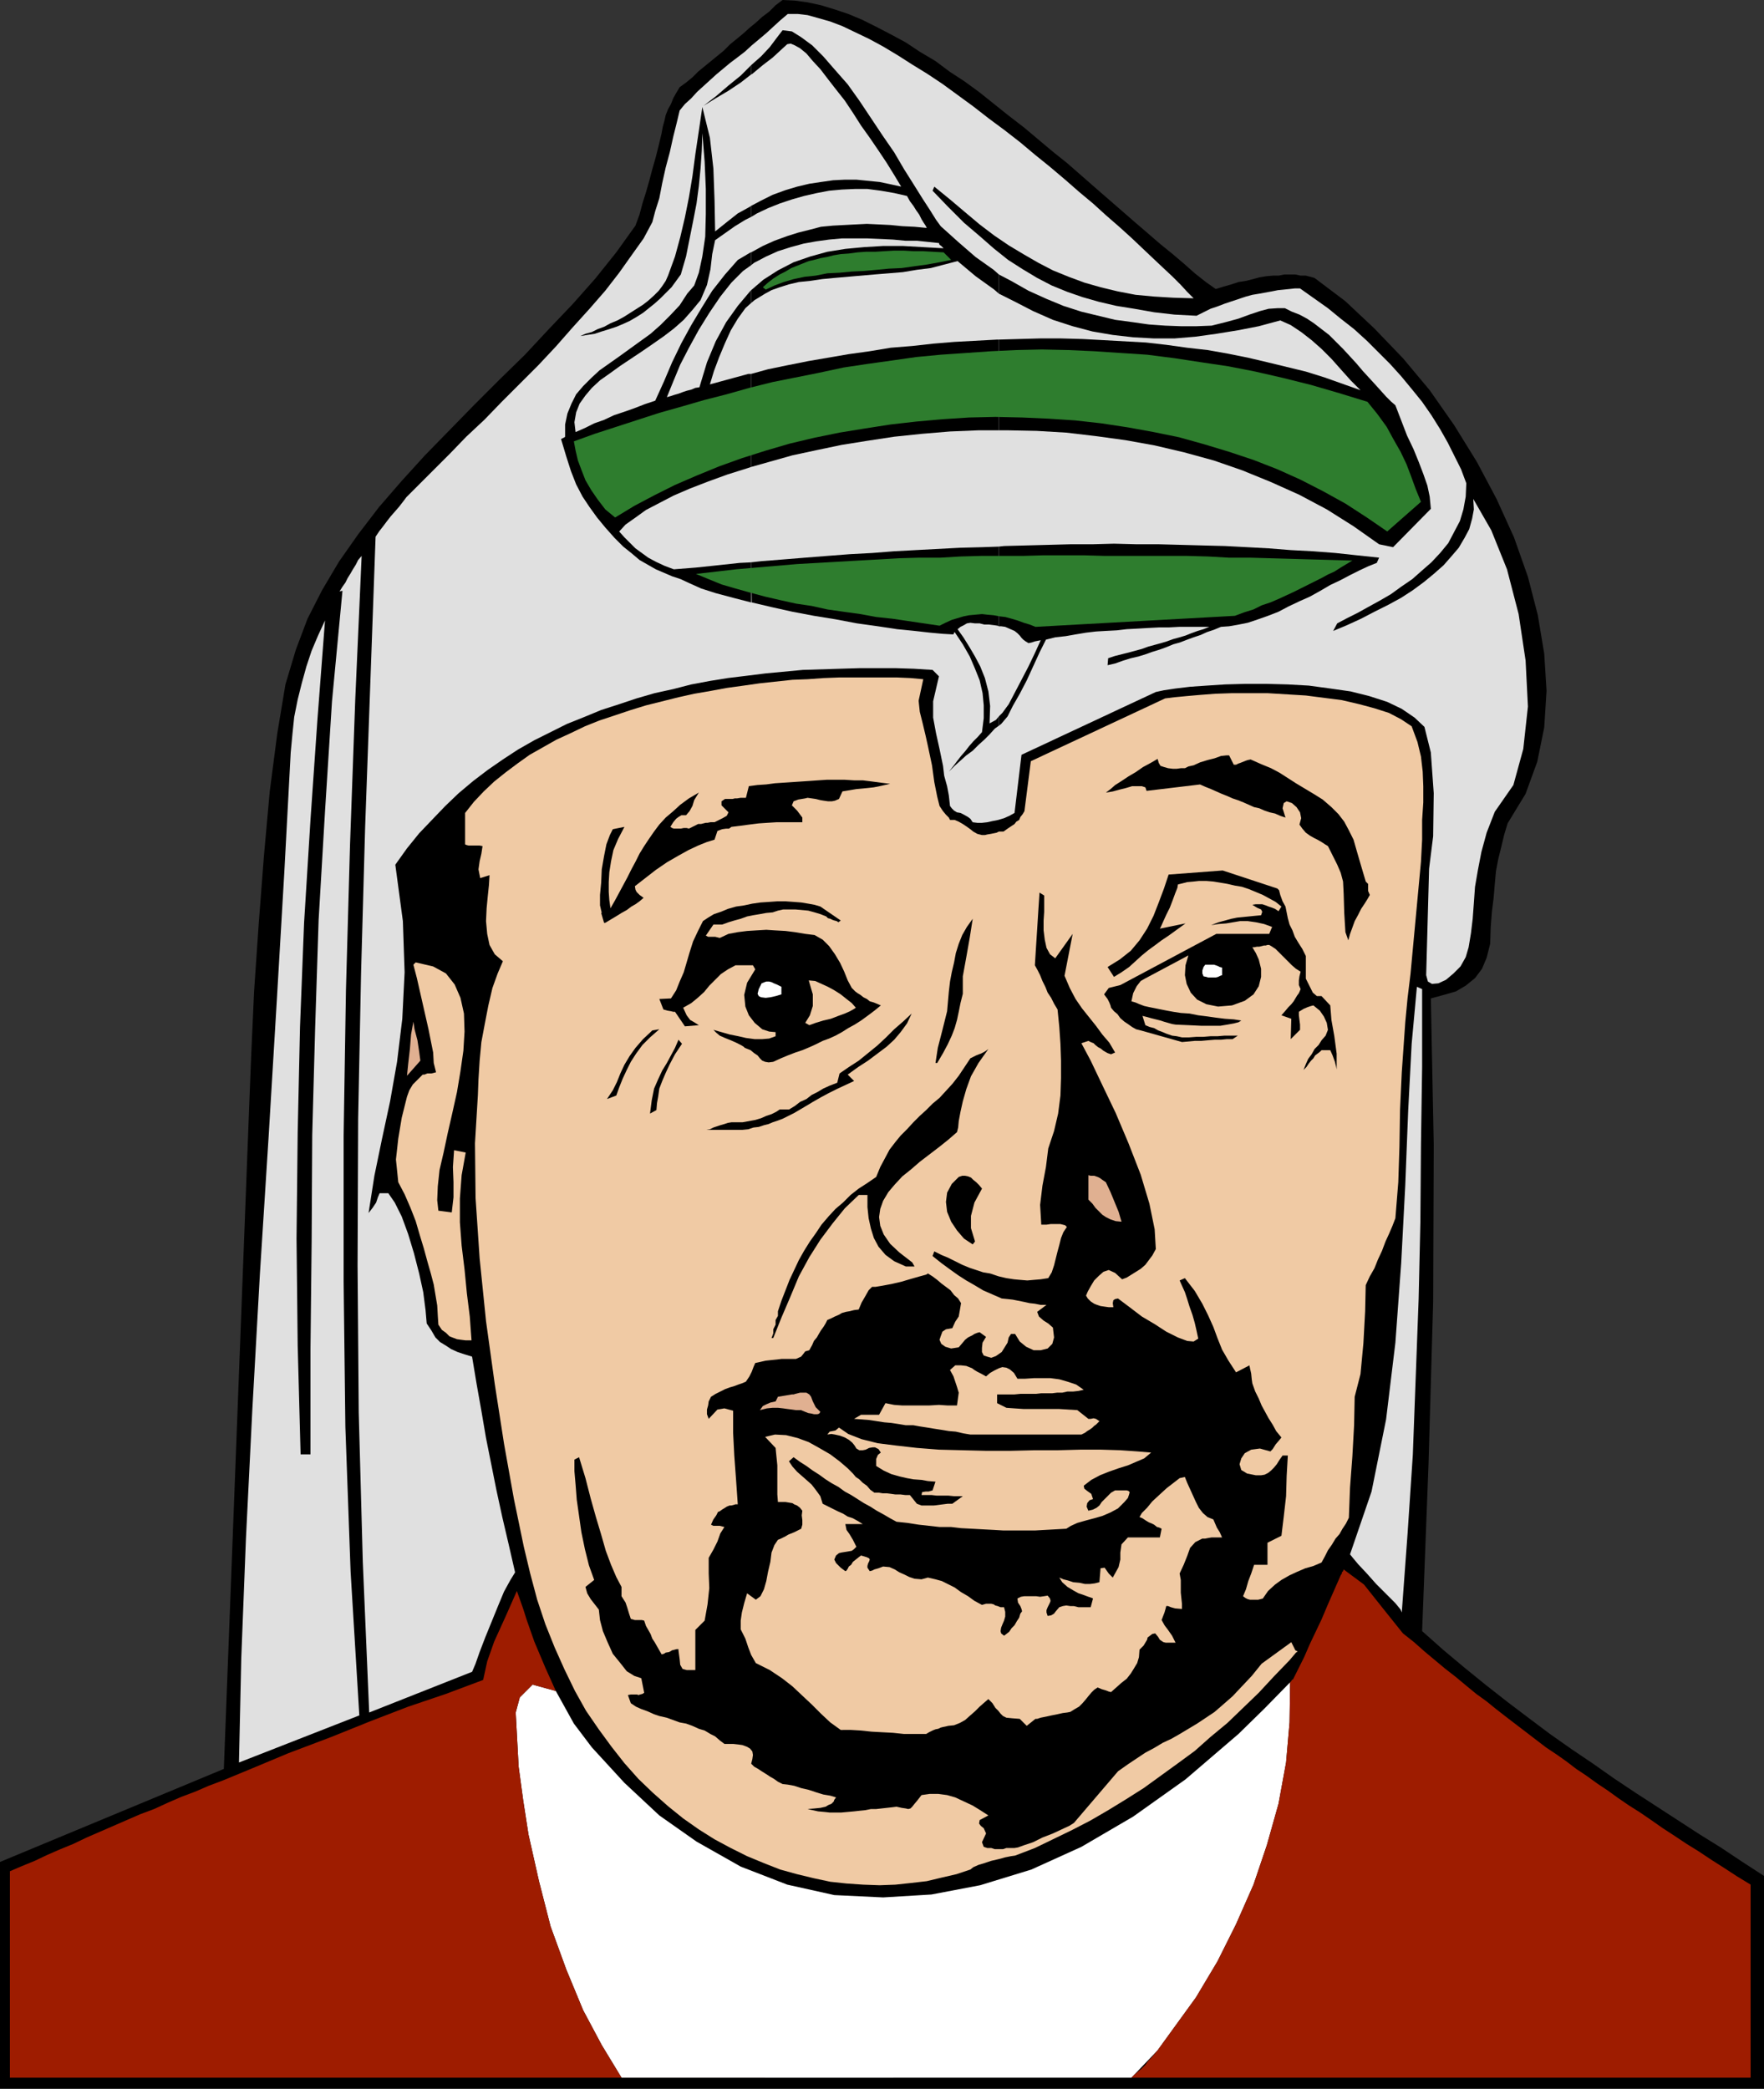
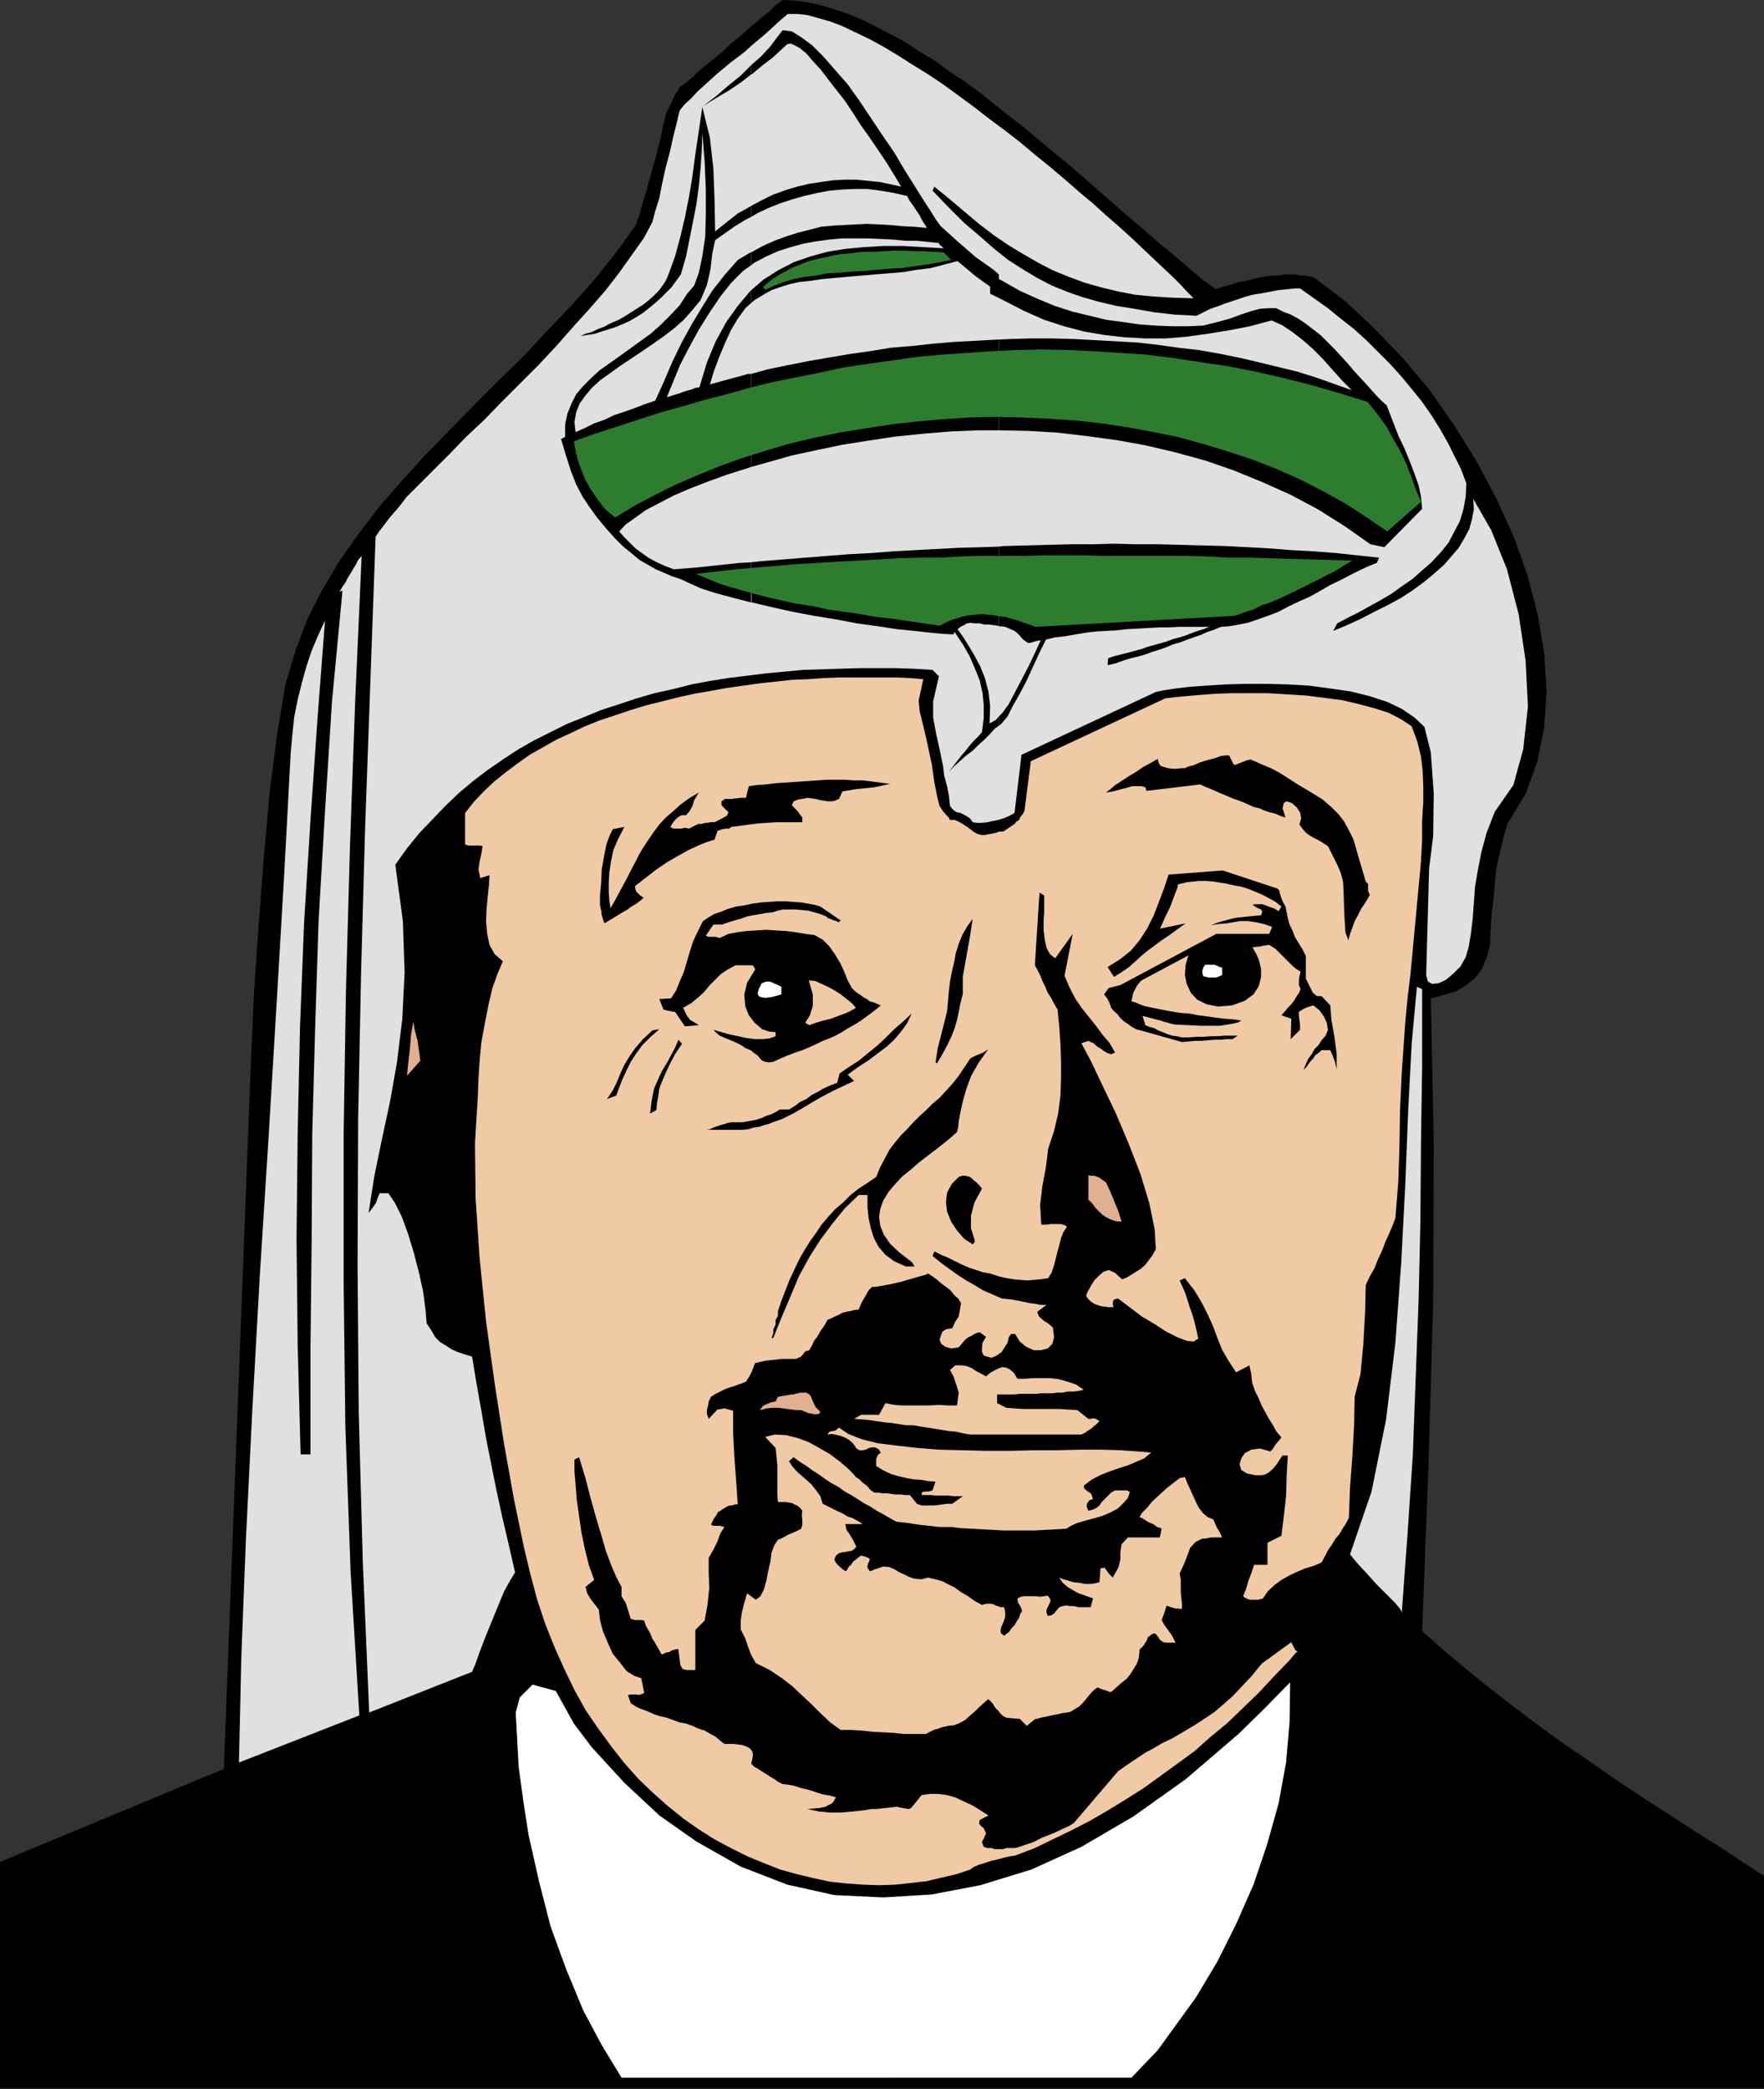
<svg xmlns="http://www.w3.org/2000/svg" xmlns:ns1="http://sodipodi.sourceforge.net/DTD/sodipodi-0.dtd" xmlns:ns2="http://www.inkscape.org/namespaces/inkscape" version="1.0" width="129.724mm" height="153.574mm" id="svg37" ns1:docname="Yassir Arafat.wmf">
  <rect width="100%" height="100%" fill="#333333" stroke="none" />
  <ns1:namedview id="namedview37" pagecolor="#ffffff" bordercolor="#000000" borderopacity="0.25" ns2:showpageshadow="2" ns2:pageopacity="0.0" ns2:pagecheckerboard="0" ns2:deskcolor="#d1d1d1" ns2:document-units="mm" />
  <defs id="defs1">
    <pattern id="WMFhbasepattern" patternUnits="userSpaceOnUse" width="6" height="6" x="0" y="0" />
  </defs>
  <path style="fill:#000000;fill-opacity:1;fill-rule:evenodd;stroke:none" d="M 62.216,491.56 0,517.415 v 63.021 h 490.294 v -59.142 l -5.979,-3.878 -5.818,-3.878 -5.979,-3.717 -5.979,-3.878 -5.979,-3.878 -5.979,-3.878 -5.818,-3.878 -5.979,-4.201 -5.979,-4.04 -5.979,-4.201 -5.818,-4.363 -5.979,-4.525 -5.979,-4.686 -5.979,-4.848 -5.979,-5.009 -5.818,-5.171 1.778,-46.377 1.293,-45.246 0.162,-43.468 -0.808,-40.721 3.555,-0.97 3.394,-0.97 2.747,-1.616 2.586,-2.101 1.939,-2.585 1.293,-3.07 0.97,-3.878 0.162,-4.686 0.323,-4.201 0.485,-3.878 0.323,-3.878 0.323,-3.555 0.646,-3.393 0.808,-3.232 0.808,-3.393 0.97,-3.232 5.01,-8.241 3.232,-8.888 1.939,-9.534 0.646,-10.18 -0.646,-10.342 -1.778,-10.665 -2.747,-10.665 -3.878,-10.988 -4.848,-10.665 -5.494,-10.342 -6.302,-10.18 -6.787,-9.695 -7.434,-8.888 -7.918,-8.241 -8.08,-7.595 -8.565,-6.464 -1.131,-0.323 -1.293,-0.323 h -1.454 l -1.454,-0.323 h -1.454 -1.616 l -1.616,0.323 h -1.616 l -1.778,0.162 -1.939,0.323 -1.778,0.485 -1.939,0.485 -2.101,0.323 -1.939,0.646 -2.262,0.646 -2.101,0.646 -2.747,-1.939 -3.07,-2.424 -2.909,-2.585 -3.232,-2.747 -3.394,-2.747 -3.555,-3.07 -3.394,-2.909 -3.717,-3.232 -3.717,-3.232 -3.717,-3.232 -3.878,-3.393 -3.878,-3.393 -4.04,-3.232 -4.04,-3.393 -4.04,-3.393 -4.202,-3.232 -4.04,-3.232 -4.04,-3.232 -4.202,-3.07 -4.202,-2.747 -3.878,-2.909 -4.363,-2.585 -3.878,-2.585 -4.202,-2.262 -4.04,-2.101 -3.878,-1.939 -3.878,-1.616 -3.878,-1.293 -3.717,-1.131 -3.717,-0.808 -3.555,-0.485 L 217.513,0 l -1.939,1.454 -1.778,1.778 -1.939,1.454 -1.778,1.616 -1.778,1.454 -1.778,1.616 -1.778,1.454 -1.778,1.454 -1.778,1.778 -1.778,1.454 -1.778,1.454 -1.778,1.454 -1.778,1.454 -1.616,1.616 -1.778,1.454 -1.778,1.293 -0.97,1.616 -0.808,1.454 -0.646,1.616 -0.808,1.454 -0.646,1.616 -0.323,1.454 -0.485,1.778 -0.323,1.778 -0.808,3.393 -0.808,3.232 -0.97,3.393 -0.808,3.07 -0.97,3.393 -0.97,3.07 -0.808,3.07 -1.131,3.07 -5.333,7.433 -5.818,7.272 -6.302,7.11 -6.626,6.948 -6.626,7.11 -7.11,6.948 -6.949,6.948 -6.787,6.948 -6.949,7.11 -6.464,7.11 -6.302,7.272 -5.818,7.595 -5.333,7.595 -4.686,7.918 -4.04,7.918 -3.232,8.564 -2.909,9.695 -2.262,13.574 -2.101,16.159 -1.616,17.937 -1.454,18.906 -1.293,18.906 -0.808,17.937 -0.646,16.482 z" id="path1" />
  <path style="fill:#f0caa4;fill-opacity:1;fill-rule:evenodd;stroke:none" d="m 298.475,506.588 -1.293,0.808 -2.101,0.97 -2.424,1.131 -2.909,1.131 -2.586,1.293 -2.424,0.808 -1.778,0.646 -0.97,0.162 h -0.97 -1.293 l -0.97,0.323 h -1.131 -1.131 l -0.97,-0.323 h -1.131 l -0.97,-0.323 -0.485,-1.293 1.131,-2.424 -0.646,-1.454 -0.808,-0.646 -0.485,-0.646 0.162,-0.97 2.424,-1.293 -2.262,-1.454 -2.101,-1.293 -2.424,-1.131 -2.424,-1.131 -2.262,-0.646 -2.424,-0.323 h -2.424 l -2.262,0.323 -1.131,1.454 -0.808,0.97 -0.646,0.808 -0.485,0.485 -0.646,0.162 -0.646,-0.162 -1.131,-0.162 -1.454,-0.323 -1.293,0.162 -1.454,0.162 -1.454,0.162 -1.454,0.162 h -1.454 l -1.616,0.323 -1.616,0.162 -1.454,0.162 -1.778,0.162 -1.778,0.162 h -1.616 -1.616 l -1.454,-0.162 -1.778,-0.162 -1.454,-0.323 -1.454,-0.323 1.939,-0.162 1.616,-0.162 1.454,-0.323 0.808,-0.485 0.808,-0.323 0.646,-0.646 0.162,-0.485 0.485,-0.646 -1.616,-0.485 -1.939,-0.323 -2.101,-0.646 -1.939,-0.646 -2.101,-0.485 -1.939,-0.646 -1.778,-0.323 -1.454,-0.162 -1.293,-0.646 -1.131,-0.808 -1.131,-0.646 -0.97,-0.646 -1.293,-0.808 -0.97,-0.646 -1.131,-0.646 -0.808,-0.808 0.323,-1.293 0.162,-1.131 -0.162,-0.97 -0.646,-0.808 -0.808,-0.485 -1.293,-0.485 -1.131,-0.162 -1.454,-0.162 h -2.424 l -1.293,-0.97 -1.293,-1.131 -1.293,-0.646 -1.616,-0.97 -1.616,-0.485 -1.778,-0.808 -1.778,-0.646 -1.778,-0.323 -1.778,-0.646 -1.778,-0.646 -2.101,-0.485 -1.454,-0.485 -1.778,-0.808 -1.778,-0.646 -1.454,-0.646 -1.454,-0.97 -0.808,-2.262 0.808,-0.162 h 0.646 0.485 0.646 l 0.323,0.162 0.485,-0.162 0.646,-0.162 0.485,-0.323 -0.808,-4.04 -1.939,-0.646 -2.101,-1.293 -1.778,-2.262 -2.101,-2.585 -1.454,-3.232 -1.293,-3.07 -0.808,-3.07 -0.323,-2.909 -1.131,-1.454 -1.131,-1.454 -0.97,-1.616 -0.485,-1.778 2.424,-1.939 -1.454,-4.04 -1.131,-4.525 -0.97,-4.686 -0.646,-4.525 -0.646,-4.525 -0.323,-4.201 -0.323,-3.717 v -3.232 l 1.293,-0.646 1.778,5.817 1.454,5.656 1.454,5.171 1.454,4.848 1.293,4.525 1.454,3.878 1.454,3.393 1.454,2.747 v 2.585 l 1.131,1.778 0.485,1.454 0.485,1.616 0.485,1.454 1.131,0.323 h 0.97 0.97 l 0.646,0.162 0.485,1.454 0.646,1.131 0.646,1.131 0.485,1.293 0.646,0.97 0.646,1.131 0.646,1.131 0.646,1.131 0.646,-0.162 0.485,-0.323 0.97,-0.162 0.808,-0.485 0.646,-0.162 0.646,-0.162 h 0.485 v 0.323 l 0.323,2.424 0.162,1.616 0.646,1.131 1.131,0.323 h 2.424 v -2.747 -2.909 -2.747 -2.747 l 2.586,-2.585 0.808,-4.525 0.485,-4.525 -0.162,-4.04 v -4.363 l 1.293,-2.262 1.131,-2.262 0.808,-2.262 1.131,-1.778 -1.293,-0.323 h -0.97 -0.808 l -0.646,-0.323 0.646,-1.454 0.808,-1.131 0.485,-0.97 0.485,-0.162 0.646,-0.485 0.808,-0.485 0.485,-0.323 0.808,-0.323 h 0.485 l 0.646,-0.162 0.485,-0.162 h 0.646 l -0.485,-6.948 -0.485,-6.625 -0.323,-6.302 v -6.14 l -2.424,-0.646 -1.939,0.323 -2.424,2.585 -0.485,-1.293 v -1.293 l 0.323,-1.131 0.162,-1.131 0.646,-1.293 1.293,-0.808 1.293,-0.646 1.293,-0.646 1.293,-0.485 1.131,-0.323 1.293,-0.485 0.97,-0.323 1.131,-0.485 0.97,-1.454 0.646,-1.293 0.485,-1.293 0.485,-1.131 1.454,-0.323 1.454,-0.323 1.454,-0.162 1.616,-0.162 1.293,-0.162 h 1.616 1.293 1.131 l 1.454,-0.646 0.646,-0.808 0.485,-0.646 1.131,-0.323 0.808,-1.454 0.485,-1.131 0.808,-0.97 0.646,-1.131 0.485,-0.808 0.808,-1.131 0.485,-0.808 0.485,-0.97 1.131,-0.485 0.97,-0.485 1.131,-0.485 0.808,-0.485 1.131,-0.323 0.97,-0.162 1.293,-0.323 1.293,-0.162 0.808,-1.939 1.131,-1.939 0.808,-1.454 0.97,-0.97 h 0.97 l 1.939,-0.323 2.586,-0.485 2.747,-0.646 2.747,-0.808 2.262,-0.646 1.778,-0.485 0.485,-0.323 1.293,0.808 1.293,0.97 1.131,0.97 1.293,0.97 1.293,0.97 0.97,1.293 1.131,0.97 0.808,1.293 -0.323,1.939 -0.323,1.778 -0.97,1.454 -0.808,1.778 -1.778,0.323 -0.97,0.646 -0.485,1.293 -0.323,0.97 0.485,1.131 1.131,0.808 1.616,0.485 2.101,-0.323 0.97,-1.131 0.808,-0.97 0.808,-0.646 0.646,-0.323 0.646,-0.323 0.485,-0.323 0.808,-0.323 0.646,-0.162 1.778,1.293 -0.97,1.616 -0.162,1.454 v 1.131 l 0.485,0.97 0.97,0.323 1.131,0.323 1.293,-0.485 1.616,-1.131 0.808,-1.293 0.808,-1.293 0.323,-1.454 0.646,-0.97 h 1.131 l 1.293,2.101 1.778,1.454 2.101,0.97 h 1.939 l 1.939,-0.485 1.293,-1.293 0.485,-1.778 -0.323,-2.747 -1.293,-1.131 -1.293,-0.808 -1.293,-1.131 -0.485,-1.293 2.586,-1.939 h -1.616 l -1.616,-0.323 -1.454,-0.162 -1.454,-0.323 -1.616,-0.323 -1.616,-0.323 -1.454,-0.162 -1.616,-0.162 -2.586,-1.131 -2.586,-1.131 -2.424,-1.454 -2.262,-1.293 -2.262,-1.454 -2.262,-1.616 -2.424,-1.778 -2.424,-1.939 0.485,-1.293 1.939,0.97 1.939,0.808 1.939,0.97 1.939,0.97 1.939,0.808 1.939,0.646 1.939,0.646 1.939,0.323 2.424,0.808 2.101,0.485 2.101,0.323 1.778,0.162 1.939,0.162 1.778,-0.162 1.939,-0.162 2.101,-0.323 0.97,-1.616 0.646,-1.939 0.485,-1.939 0.485,-1.939 0.485,-1.778 0.485,-1.939 0.646,-1.616 0.97,-1.454 -0.485,-0.485 -0.646,-0.162 -0.646,-0.162 h -0.808 -0.97 -0.97 l -1.131,0.162 h -1.454 l -0.323,-5.494 0.646,-5.333 0.97,-5.171 0.646,-5.171 1.616,-4.848 1.131,-4.848 0.646,-5.009 0.162,-4.848 v -4.848 l -0.162,-4.686 -0.323,-4.686 -0.485,-4.848 -0.97,-1.616 -0.808,-1.616 -0.97,-1.454 -0.646,-1.616 -0.808,-1.616 -0.646,-1.616 -0.646,-1.293 -0.808,-1.454 0.323,-5.171 0.323,-5.009 0.323,-5.171 0.323,-4.848 1.293,0.808 v 2.101 2.424 l -0.162,2.424 v 2.747 l 0.323,2.585 0.485,2.262 0.97,1.778 1.454,1.131 4.848,-6.787 -2.262,11.635 1.454,3.393 1.616,3.07 1.778,2.585 1.939,2.424 1.939,2.424 1.778,2.424 1.939,2.262 1.616,2.747 -1.131,0.485 -0.97,-0.323 -1.131,-0.646 -0.808,-0.646 -0.646,-0.323 -0.808,-0.646 -0.485,-0.485 -0.808,-0.323 -0.646,-0.323 -1.939,0.646 2.586,4.848 3.232,6.787 3.717,7.756 3.555,8.403 3.394,8.726 2.424,8.08 1.454,7.11 0.323,5.494 -0.97,1.778 -0.97,1.293 -0.97,1.293 -1.293,1.131 -1.293,0.808 -1.293,0.808 -1.293,0.808 -1.293,0.485 -1.939,-1.778 -1.778,-0.808 -1.454,0.485 -1.293,1.131 -1.293,1.293 -0.97,1.616 -0.808,1.454 -0.485,1.131 0.485,0.808 0.808,0.808 0.97,0.646 0.808,0.323 0.97,0.323 1.131,0.162 1.131,0.162 h 1.293 l -0.162,-1.131 0.162,-0.808 0.485,-0.323 0.808,-0.162 3.232,2.424 3.394,2.585 3.555,2.101 3.232,2.101 3.232,1.616 2.586,0.97 1.778,0.162 1.293,-0.808 -0.485,-2.262 -0.485,-2.101 -0.646,-2.262 -0.808,-2.262 -0.646,-2.101 -0.646,-1.939 -0.808,-1.778 -0.646,-1.454 1.454,-0.646 2.747,3.555 2.101,3.555 1.616,3.232 1.454,3.232 1.131,3.07 1.293,3.232 1.778,3.07 2.101,3.232 3.717,-1.939 0.162,0.808 0.323,1.454 0.162,1.616 0.162,1.131 0.808,2.262 0.97,1.939 0.808,1.939 0.97,1.778 0.97,1.778 1.131,1.778 0.97,1.778 1.454,1.778 -0.646,0.808 -0.97,1.131 -0.808,1.293 -0.646,0.646 -2.909,-0.808 -2.424,0.323 -1.778,0.97 -0.97,1.454 -0.485,1.616 0.485,1.616 1.616,0.97 2.424,0.485 H 350.51 l 0.97,-0.162 0.97,-0.485 0.808,-0.646 0.808,-0.808 0.808,-0.97 0.808,-1.293 0.808,-1.131 h 1.454 l -0.323,5.656 -0.162,5.656 -0.646,5.656 -0.646,5.333 -3.878,1.939 v 1.616 1.616 1.454 1.454 h -1.293 -0.97 -0.97 -0.485 l -0.808,2.424 -0.808,2.101 -0.646,2.262 -0.808,1.939 0.646,0.485 0.646,0.323 0.646,0.162 h 0.808 0.646 0.808 l 0.646,-0.162 0.646,-0.162 1.454,-2.101 1.939,-1.778 1.778,-1.293 2.262,-1.293 2.101,-0.97 2.262,-0.97 2.262,-0.646 2.262,-0.97 0.97,-1.778 0.808,-1.616 1.131,-1.616 0.97,-1.616 1.131,-1.293 0.808,-1.454 0.97,-1.454 0.808,-1.616 0.323,-8.403 0.646,-8.564 0.485,-8.726 0.162,-7.918 1.616,-6.302 0.808,-8.564 0.485,-8.888 0.162,-7.272 1.131,-2.424 1.293,-2.262 0.97,-2.424 1.131,-2.424 0.97,-2.585 0.97,-2.101 0.97,-2.262 0.808,-2.101 0.808,-10.019 0.323,-9.857 0.162,-10.18 0.485,-10.503 0.485,-6.948 0.485,-6.948 0.646,-6.787 0.808,-6.625 2.909,-31.187 0.323,-6.14 v -5.494 l 0.323,-4.848 v -4.525 l -0.162,-4.04 -0.485,-4.201 -0.97,-4.04 -1.616,-4.363 -2.909,-1.939 -3.394,-1.778 -4.04,-1.293 -4.202,-1.131 -4.848,-1.131 -5.01,-0.646 -5.01,-0.646 -5.333,-0.323 -5.333,-0.323 h -5.01 -4.848 l -4.686,0.162 -4.202,0.323 -3.717,0.323 -3.394,0.323 -2.586,0.323 -37.33,17.452 -1.778,13.897 -0.485,0.808 -0.646,0.808 -0.323,0.808 -0.808,0.485 -0.485,0.646 -0.97,0.646 -0.97,0.646 -1.131,0.808 h -0.646 -0.646 l -0.646,0.323 -0.808,0.162 -0.808,0.162 -0.97,0.162 -0.646,0.162 h -0.808 l -1.293,-0.323 -1.131,-0.646 -0.808,-0.646 -1.131,-0.808 -0.97,-0.646 -1.131,-0.646 -1.131,-0.485 h -1.293 l -0.323,-0.646 -0.808,-0.808 -0.808,-0.97 -0.97,-1.454 -0.646,-2.585 -0.808,-4.04 -0.646,-4.686 -1.131,-5.333 -0.646,-2.909 -0.808,-3.393 -0.808,-3.232 -0.323,-3.07 1.293,-5.979 -3.555,-0.323 -3.717,-0.162 h -3.878 -4.04 -4.04 -4.202 l -4.202,0.162 -4.525,0.323 -4.202,0.162 -4.525,0.485 -4.525,0.485 -4.525,0.646 -4.686,0.646 -4.363,0.808 -4.686,0.808 -4.363,0.97 -4.525,1.131 -4.525,1.131 -4.202,1.293 -4.363,1.454 -4.363,1.454 -4.04,1.616 -4.04,1.939 -3.878,1.778 -3.717,2.101 -3.717,2.101 -3.394,2.424 -3.232,2.424 -3.232,2.585 -2.909,2.747 -2.747,2.909 -2.424,3.07 v 1.939 2.101 2.262 2.424 l 0.323,0.162 0.646,0.162 h 0.646 0.646 0.485 0.646 0.646 l 0.808,0.162 -0.323,2.101 -0.485,2.101 -0.323,2.262 0.485,2.424 2.586,-0.808 -0.162,2.747 -0.323,3.07 -0.323,3.393 -0.162,3.555 0.323,3.555 0.646,3.07 1.454,2.585 2.262,1.939 -1.454,3.393 -1.454,4.04 -1.131,4.848 -0.97,5.009 -0.97,5.171 -0.485,5.171 -0.323,5.171 -0.162,4.363 -0.808,13.412 0.162,15.19 1.131,16.805 1.778,17.452 2.424,17.452 2.586,16.644 2.747,15.351 2.747,13.25 1.778,7.433 1.939,7.272 2.262,6.787 2.586,6.464 2.747,6.14 2.909,5.979 3.07,5.494 3.555,5.171 3.555,4.848 3.555,4.525 3.878,4.363 4.04,3.878 4.202,3.717 4.202,3.393 4.363,3.07 4.363,2.747 4.525,2.424 4.525,2.262 4.686,1.939 4.525,1.778 4.686,1.293 4.686,1.131 4.525,0.97 4.525,0.485 4.686,0.323 4.525,0.162 4.363,-0.162 4.525,-0.485 4.202,-0.485 4.04,-0.97 4.202,-0.97 3.878,-1.293 0.808,-0.646 1.454,-0.646 1.616,-0.485 1.939,-0.646 2.101,-0.485 1.778,-0.485 1.616,-0.323 1.131,-0.162 5.494,-2.101 5.01,-2.424 5.333,-2.585 5.01,-2.585 5.01,-2.909 5.01,-3.07 4.848,-3.07 4.686,-3.393 4.686,-3.393 4.848,-3.555 4.363,-3.878 4.686,-3.878 4.202,-4.04 4.525,-4.363 4.202,-4.525 4.363,-4.525 1.778,-2.101 0.485,-0.323 -0.646,-0.323 -1.131,-2.262 -8.242,5.979 -2.747,3.393 -2.747,2.909 -2.586,2.747 -2.586,2.262 -2.424,2.101 -2.424,1.616 -2.424,1.616 -2.424,1.454 -2.424,1.454 -2.262,1.293 -2.424,1.131 -2.424,1.454 -2.424,1.293 -2.424,1.616 -2.424,1.616 -2.747,1.939 z" id="path2" />
  <path style="fill:#f0caa4;fill-opacity:1;fill-rule:evenodd;stroke:none" d="m 269.71,398.646 -1.939,-0.323 -2.101,-0.485 -1.939,-0.162 -1.939,-0.323 -2.101,-0.323 -1.939,-0.323 -2.101,-0.323 -1.778,-0.323 h -2.101 l -1.939,-0.323 -2.101,-0.323 -1.939,-0.162 -2.101,-0.323 -2.101,-0.323 -2.101,-0.162 -2.101,-0.162 1.939,-1.131 h 0.485 0.646 0.485 0.646 0.646 0.485 0.808 0.808 l 1.778,-3.232 2.424,0.485 2.262,0.162 h 2.586 2.424 2.424 l 2.747,-0.162 2.424,0.162 h 2.586 l 0.485,-3.555 -0.485,-1.616 -0.485,-1.454 -0.485,-1.454 -0.97,-1.778 1.454,-1.293 h 1.616 l 1.454,0.162 0.808,0.323 0.808,0.323 0.646,0.485 0.808,0.485 0.97,0.485 1.454,0.808 1.131,-0.97 1.131,-0.646 1.293,-0.646 0.97,-0.323 1.131,0.162 0.97,0.485 1.131,0.97 0.97,1.616 h 2.101 l 2.424,-0.162 h 2.262 2.424 l 2.424,0.323 2.262,0.646 2.424,0.808 2.101,1.454 -1.454,0.323 -1.454,0.162 h -1.616 l -1.454,0.323 h -1.454 l -1.293,0.162 h -1.454 -1.616 l -1.454,0.162 h -1.454 -1.454 -1.454 l -1.616,0.162 h -1.616 -1.616 -1.616 v 2.424 l 2.586,1.293 2.262,0.162 2.424,0.162 h 2.424 2.424 2.424 2.586 l 2.586,0.162 2.586,0.162 3.07,2.424 h 0.646 l 0.808,-0.162 0.646,0.162 0.97,0.646 -0.485,0.485 -0.485,0.485 -0.485,0.323 -0.485,0.485 -0.646,0.485 -0.808,0.485 -0.646,0.485 -0.97,0.485 h -1.778 -1.939 -1.939 -1.939 -1.778 -2.101 -1.778 -1.939 -1.939 -1.939 -2.101 -1.778 -1.939 -1.939 -2.101 z" id="path3" />
  <path style="fill:#e0b091;fill-opacity:1;fill-rule:evenodd;stroke:none" d="m 222.685,391.859 h -1.454 l -1.131,-0.162 -1.293,-0.162 -1.131,-0.162 -1.454,-0.162 h -1.454 l -1.616,0.162 -1.939,0.485 0.808,-1.131 0.97,-0.485 1.131,-0.485 1.454,-0.323 0.646,-1.293 3.878,-0.646 h 0.485 l 0.485,-0.162 0.646,-0.162 0.646,-0.162 h 0.485 0.646 0.646 l 0.808,0.485 0.485,0.646 0.485,1.293 0.808,1.616 1.293,1.293 -0.323,0.485 -0.485,0.162 h -0.97 l -0.646,-0.162 -0.97,-0.162 -0.808,-0.323 -0.808,-0.323 z" id="path4" />
-   <path style="fill:#f0caa4;fill-opacity:1;fill-rule:evenodd;stroke:none" d="m 121.846,368.105 -0.162,-2.424 -0.162,-2.909 -0.485,-2.909 -0.485,-2.909 -0.808,-3.07 -0.97,-3.393 -0.97,-3.555 -1.131,-3.717 -1.131,-3.878 -1.454,-3.717 -1.616,-3.717 -1.778,-3.393 -0.646,-6.302 0.646,-5.817 0.97,-5.817 1.454,-5.817 0.646,-1.778 0.97,-1.616 1.293,-1.293 1.454,-1.454 h 0.485 l 0.808,-0.323 h 1.131 l 1.293,-0.323 -0.646,-2.585 -0.162,-2.909 -0.646,-3.232 -0.646,-3.232 -0.808,-3.555 -0.808,-3.555 -0.808,-3.555 -0.808,-3.555 -0.97,-3.717 0.646,-0.646 4.848,1.131 3.555,1.939 2.424,3.07 1.616,3.717 0.97,4.363 0.162,5.009 -0.323,5.333 -0.808,5.656 -0.97,5.817 -1.293,5.817 -1.293,5.656 -1.131,5.333 -1.131,4.848 -0.485,4.525 -0.162,3.878 0.323,2.909 3.717,0.485 0.485,-4.201 v -4.201 l -0.162,-4.201 0.323,-4.686 3.232,0.646 -1.131,6.302 -0.485,6.464 v 6.625 l 0.485,6.464 0.808,6.625 0.646,6.625 0.808,6.464 0.485,6.625 h -1.616 l -1.293,-0.162 -1.131,-0.162 -1.293,-0.485 -0.808,-0.323 -0.97,-0.97 -1.131,-0.808 z" id="path5" />
  <path style="fill:#e0b091;fill-opacity:1;fill-rule:evenodd;stroke:none" d="m 302.515,333.363 v -6.787 l 0.646,0.162 h 0.485 0.485 l 0.485,0.162 0.485,0.162 0.646,0.323 0.646,0.485 0.97,0.646 1.293,2.747 1.131,2.747 1.131,2.747 0.808,2.747 -1.616,-0.162 -1.454,-0.485 -1.293,-0.646 -0.97,-0.646 -0.97,-0.97 -0.97,-0.97 -0.808,-1.131 z" id="path6" />
  <path style="fill:#e0b091;fill-opacity:1;fill-rule:evenodd;stroke:none" d="m 113.12,298.944 0.323,-3.232 0.485,-4.201 0.323,-4.04 0.646,-3.555 0.323,2.101 0.808,3.07 0.485,3.232 0.323,2.424 z" id="path7" />
  <path style="fill:#ffffff;fill-opacity:1;fill-rule:evenodd;stroke:none" d="m 190.203,275.513 1.616,-3.393 1.616,-2.909 1.939,-2.101 1.939,-1.778 1.939,-1.131 2.101,-0.97 2.262,-0.808 2.262,-0.646 h 0.646 0.646 1.131 l 0.808,0.162 1.131,0.162 0.97,0.162 0.97,0.323 0.808,0.485 -1.778,1.293 h -1.131 l -2.909,0.485 -2.747,0.97 -2.424,1.293 -2.262,1.293 -2.424,1.616 -2.262,1.778 -2.424,1.778 z" id="path8" />
  <path style="fill:#000000;fill-opacity:1;fill-rule:evenodd;stroke:none" d="m 170.326,230.429 3.232,-0.646 -1.778,3.393 -1.293,3.07 -0.646,3.07 -0.485,3.07 -0.162,2.747 v 2.747 l 0.162,2.262 0.323,2.262 1.293,-2.262 1.131,-2.101 1.131,-2.101 1.131,-2.101 1.131,-2.262 1.131,-2.101 1.131,-2.262 1.293,-2.101 1.293,-1.939 1.454,-2.101 1.454,-1.939 1.778,-1.939 2.101,-1.778 1.939,-1.778 2.424,-1.778 2.747,-1.616 -1.293,2.101 -0.485,1.616 -0.808,1.454 -0.97,1.131 h -1.293 l -0.808,0.485 -0.646,0.485 -0.808,0.97 -0.808,1.293 0.485,0.323 0.485,0.162 h 0.646 0.646 0.646 l 0.808,-0.162 h 0.808 l 0.646,0.162 2.586,-1.293 h 0.323 0.485 l 0.646,-0.162 0.646,-0.162 h 0.485 l 0.808,-0.162 h 0.485 0.646 l 1.293,-0.646 0.97,-0.485 1.131,-0.646 0.485,-0.97 -1.939,-1.939 v -1.131 l 0.97,-0.646 h 0.646 0.646 0.808 l 0.646,-0.162 h 0.646 l 0.97,-0.162 h 0.646 0.808 l 0.808,-3.232 2.424,-0.323 2.424,-0.162 2.424,-0.323 2.424,-0.162 2.424,-0.162 2.424,-0.162 2.424,-0.162 2.262,-0.162 2.424,-0.162 h 2.586 2.424 l 2.586,0.162 h 2.424 l 2.586,0.323 2.424,0.323 2.586,0.323 -1.454,0.323 -1.454,0.323 -1.616,0.323 -1.454,0.162 -1.616,0.162 -1.778,0.162 -1.939,0.323 -1.939,0.323 -0.97,2.101 -1.131,0.485 -0.808,0.162 h -1.131 l -1.131,-0.162 -0.97,-0.162 -1.293,-0.323 -1.131,-0.162 -1.131,-0.162 -0.646,0.162 -0.97,0.162 -0.97,0.162 -1.293,0.485 -0.485,1.131 0.646,0.646 0.808,0.808 0.485,0.646 0.97,1.293 v 1.293 h -2.424 -2.262 -2.424 l -2.586,0.162 -2.424,0.162 -2.586,0.323 -2.424,0.323 -2.586,0.323 -0.646,0.485 h -0.808 l -1.131,0.162 -1.293,0.485 -0.808,2.424 -2.101,0.646 -2.424,0.97 -2.747,1.293 -2.909,1.616 -3.07,1.778 -3.07,2.101 -2.909,2.262 -2.909,2.262 0.162,0.97 0.323,0.646 0.808,0.808 1.131,0.808 -1.131,0.97 -1.131,0.808 -1.131,0.646 -1.293,0.97 -1.454,0.808 -1.293,0.808 -1.616,0.97 -1.616,0.97 h -0.323 l -0.808,-2.747 h 0.162 v 0 l -0.485,-2.101 v -2.909 l 0.323,-3.393 0.162,-3.717 0.646,-3.717 0.646,-3.232 0.97,-2.585 z" id="path9" />
  <path style="fill:#000000;fill-opacity:1;fill-rule:evenodd;stroke:none" d="m 188.587,288.925 0.97,1.131 -1.939,2.909 -1.454,2.747 -1.131,2.424 -0.97,2.262 -0.808,2.101 -0.323,2.262 -0.323,1.778 -0.162,1.939 -1.778,0.97 0.485,-3.717 0.646,-3.232 1.131,-2.585 1.131,-2.424 1.293,-2.101 1.131,-2.101 1.131,-2.101 z" id="path10" />
  <path style="fill:#000000;fill-opacity:1;fill-rule:evenodd;stroke:none" d="m 181.315,286.34 1.939,-0.323 -2.586,2.262 -2.101,2.101 -1.778,2.424 -1.454,2.262 -1.131,2.262 -1.131,2.424 -0.97,2.424 -0.808,2.262 -2.586,0.97 1.616,-2.424 1.131,-2.262 0.97,-2.424 1.131,-2.424 1.454,-2.424 1.616,-2.262 2.101,-2.424 z" id="path11" />
  <path style="fill:#000000;fill-opacity:1;fill-rule:evenodd;stroke:none" d="m 196.344,313.972 0.97,-0.162 0.97,-0.485 0.97,-0.323 0.97,-0.323 1.131,-0.323 0.97,-0.323 0.97,-0.162 h 1.293 1.778 l 1.778,-0.323 1.778,-0.323 1.616,-0.485 1.454,-0.646 1.454,-0.485 1.293,-0.646 0.97,-0.646 h 2.586 l 1.616,-0.97 1.454,-1.131 1.778,-0.808 1.454,-1.131 1.616,-0.808 1.616,-0.97 1.778,-0.808 2.101,-0.808 0.646,-2.585 2.586,-1.778 2.747,-1.778 2.586,-2.101 2.586,-2.101 2.424,-2.262 2.262,-2.262 2.424,-2.101 2.424,-2.262 -1.293,2.747 -1.778,2.424 -1.778,2.101 -2.101,1.939 -2.586,1.939 -2.586,1.939 -2.747,1.778 -2.909,2.101 1.778,1.778 -2.424,1.131 -2.424,1.131 -2.262,1.131 -2.101,1.131 -2.262,1.293 -2.424,1.454 -2.747,1.616 -3.232,1.616 -1.293,0.485 -1.454,0.485 -1.131,0.485 -1.293,0.323 -1.454,0.485 -1.454,0.162 -1.454,0.485 -1.616,0.162 h -1.131 -1.293 -1.131 -1.293 -1.131 -1.293 -1.293 z" id="path12" />
  <path style="fill:#000000;fill-opacity:1;fill-rule:evenodd;stroke:none" d="m 260.014,295.389 0.646,-4.201 1.293,-5.009 1.293,-5.171 0.485,-5.494 0.323,-2.747 0.485,-2.585 0.646,-2.747 0.485,-2.585 0.808,-2.585 0.97,-2.424 1.293,-2.262 1.616,-2.262 -0.808,5.171 -0.97,5.494 -0.97,5.333 v 4.848 l -0.646,2.585 -0.485,2.424 -0.485,2.262 -0.646,2.262 -0.808,2.101 -1.131,2.424 -1.293,2.424 -1.616,2.747 z" id="path13" />
  <path style="fill:#000000;fill-opacity:1;fill-rule:evenodd;stroke:none" d="m 356.166,282.138 1.131,-1.293 0.808,-0.97 0.808,-0.808 0.646,-0.808 0.485,-0.808 0.485,-0.808 0.485,-0.646 0.485,-1.131 -0.485,-1.131 v -0.646 -0.646 l 0.162,-1.131 0.323,-1.293 -1.293,-0.808 -1.131,-0.97 -1.131,-1.131 -1.293,-1.293 -0.97,-0.97 -1.131,-1.131 -0.97,-0.646 -0.808,-0.485 h -0.485 l -0.485,0.162 h -0.485 l -0.646,0.162 -0.646,0.162 h -0.646 l -0.808,0.162 h -0.485 l 0.97,1.616 0.808,1.778 0.646,2.585 v 2.262 l -0.646,2.585 -1.454,2.262 -2.424,1.778 -3.555,1.293 -3.878,0.323 -3.232,-0.646 -2.586,-1.293 -1.778,-1.939 -1.131,-2.424 -0.485,-2.424 0.162,-2.747 0.808,-2.747 -12.12,6.464 -1.131,0.646 -1.131,1.454 -0.97,1.939 -0.485,2.262 1.131,0.323 1.131,0.485 1.293,0.485 1.454,0.323 1.616,0.323 1.616,0.323 1.616,0.323 1.778,0.323 2.101,0.323 2.424,0.162 2.424,0.485 2.586,0.323 2.262,0.323 2.586,0.323 2.424,0.162 2.101,0.323 -0.808,0.485 -1.293,0.323 -1.778,0.323 -1.939,0.323 h -2.424 -2.909 l -3.394,-0.162 -3.717,-0.162 -0.97,-0.162 -1.131,-0.323 -1.131,-0.323 -0.97,-0.323 -1.293,-0.323 -1.293,-0.323 -1.131,-0.323 -1.293,-0.323 0.808,2.585 1.131,0.485 1.293,0.323 1.131,0.646 1.293,0.485 1.131,0.485 1.454,0.485 1.293,0.162 1.454,0.323 h 1.939 l 2.101,-0.162 h 1.939 l 1.939,-0.162 h 1.939 l 1.939,-0.162 h 1.939 1.778 l -1.454,0.97 h -1.616 l -1.616,0.162 h -1.778 l -1.939,0.162 -1.778,0.162 h -1.778 l -1.778,0.162 -1.778,0.162 -11.474,-3.232 -1.293,-0.323 -1.131,-0.646 -1.131,-0.808 -0.97,-0.646 -1.131,-0.97 -0.808,-1.131 -0.97,-0.808 -0.808,-0.97 -0.162,-0.646 -0.323,-0.808 -0.485,-0.97 -0.97,-1.293 1.293,-1.778 3.232,-0.808 26.664,-14.22 h 14.706 l 0.808,-1.939 -2.262,-0.808 -2.262,-0.485 -2.262,-0.323 h -2.101 l -1.939,0.323 -1.939,0.323 -2.101,0.162 -2.101,0.323 2.101,-0.808 1.778,-0.485 1.778,-0.485 1.616,-0.323 1.616,-0.162 1.616,-0.162 1.616,-0.162 1.778,-0.162 0.323,-0.97 -0.323,-0.646 -1.131,-0.485 -1.293,-0.808 0.97,-0.162 h 0.97 0.808 l 0.97,0.323 0.808,0.323 0.97,0.323 0.808,0.323 0.97,0.646 0.808,-1.293 -1.616,-1.293 -1.778,-0.97 -1.778,-0.97 -1.939,-0.808 -1.939,-0.808 -1.939,-0.646 -1.939,-0.323 -2.101,-0.485 -1.939,-0.323 -1.939,-0.323 -1.939,-0.162 h -2.101 l -1.454,0.162 -1.778,0.162 -1.293,0.323 -1.293,0.323 -0.162,0.97 -0.646,1.616 -0.646,1.778 -0.808,2.101 -0.97,1.939 -0.808,1.778 -0.646,1.454 -0.323,0.646 7.11,-1.454 -4.686,3.393 -1.939,1.293 -1.939,1.454 -1.778,1.293 -1.778,1.454 -1.778,1.616 -1.778,1.616 -2.101,1.454 -2.101,1.293 -1.778,-2.747 3.394,-2.101 3.07,-2.424 2.424,-2.909 2.101,-3.232 1.778,-3.555 1.454,-3.717 1.454,-3.878 1.293,-3.878 15.029,-1.131 15.19,5.009 0.485,0.485 0.323,1.293 0.646,1.778 0.808,1.454 0.323,1.616 0.323,1.616 0.485,1.778 0.808,1.616 0.646,1.778 0.97,1.616 1.131,1.778 0.97,1.939 v 1.454 1.454 1.616 1.778 l 0.485,0.97 0.646,1.293 0.808,1.616 1.131,0.97 h 1.293 l 2.424,2.585 0.323,4.04 0.808,4.525 0.646,4.848 v 4.363 l -0.162,-0.808 -0.323,-1.293 -0.646,-1.778 -0.646,-1.454 h -2.424 l -0.485,0.485 -0.646,0.485 -0.646,0.485 -0.485,0.808 -0.646,0.646 -0.646,0.808 -0.646,0.97 -0.808,0.808 0.646,-1.616 0.646,-1.454 0.97,-1.293 0.808,-1.454 1.131,-1.131 0.808,-1.293 1.131,-1.293 0.646,-1.616 -0.323,-1.939 -0.808,-1.778 -1.131,-1.616 -1.778,-1.454 -0.646,0.162 -0.97,0.323 -1.131,0.485 -1.293,0.808 v 0.97 l 0.162,1.293 0.162,1.293 v 1.454 l -2.586,2.585 0.162,-5.656 z" id="path14" />
  <path style="fill:#000000;fill-opacity:1;fill-rule:evenodd;stroke:none" d="m 373.296,244.972 -0.646,-2.424 -0.97,-2.262 -1.293,-2.585 -1.293,-2.585 -0.808,-0.485 -0.97,-0.646 -1.131,-0.646 -0.97,-0.485 -1.131,-0.646 -1.131,-0.808 -0.97,-1.131 -0.808,-1.131 0.485,-1.778 -0.323,-1.616 -0.97,-1.454 -1.293,-1.131 -1.454,-0.485 -0.808,0.485 -0.323,1.454 0.808,2.585 -1.454,-0.485 -1.454,-0.646 -1.454,-0.323 -1.454,-0.485 -1.454,-0.646 -1.454,-0.323 -1.454,-0.646 -1.454,-0.646 -1.616,-0.646 -1.454,-0.485 -1.454,-0.646 -1.616,-0.646 -1.454,-0.646 -1.454,-0.646 -1.616,-0.646 -1.454,-0.646 -14.867,1.778 -0.323,-0.97 -0.97,-0.323 h -1.131 -1.616 l -1.616,0.485 -1.939,0.485 -1.778,0.485 -1.939,0.323 1.293,-0.97 1.293,-1.131 1.778,-1.131 1.939,-1.293 1.939,-1.131 2.101,-1.454 2.101,-1.131 1.939,-1.131 0.323,1.131 0.485,0.808 0.97,0.323 1.131,0.323 1.293,0.162 h 1.131 l 1.131,-0.162 h 1.131 l 0.97,-0.485 1.454,-0.323 1.778,-0.808 2.101,-0.646 1.939,-0.485 1.778,-0.646 1.454,-0.162 h 0.808 l 1.293,2.585 h 0.323 0.323 l 0.646,-0.323 0.485,-0.162 0.808,-0.323 0.808,-0.323 0.485,-0.162 0.808,-0.162 2.909,1.293 2.747,1.131 2.424,1.293 2.262,1.454 2.262,1.454 2.424,1.454 2.424,1.454 2.586,1.616 2.424,2.101 1.939,1.939 1.616,2.101 1.293,2.424 1.293,2.585 0.97,3.393 1.131,3.878 1.293,4.363 0.646,0.646 v 0.808 1.131 l 0.485,1.131 -0.646,1.131 -0.808,1.293 -0.97,1.454 -0.808,1.616 -0.97,1.778 -0.646,1.778 -0.646,1.778 -0.485,1.778 -0.808,-2.262 -0.323,-5.333 -0.162,-5.333 z" id="path15" />
  <path style="fill:#000000;fill-opacity:1;fill-rule:evenodd;stroke:none" d="m 198.283,286.178 2.262,0.646 2.262,0.646 2.424,0.485 2.101,0.485 2.424,0.323 h 2.101 l 1.939,-0.162 1.778,-0.646 v -1.131 l -1.778,-0.162 -1.939,-0.646 -2.101,-1.778 -1.616,-2.101 -0.97,-2.424 -0.323,-3.232 0.808,-3.393 2.262,-3.717 -0.646,-1.131 h -0.323 -0.646 -0.646 -0.485 -0.646 -0.646 -0.646 -0.808 l -2.101,1.131 -1.939,1.293 -1.616,1.616 -1.616,1.616 -1.454,1.778 -1.778,1.616 -1.778,1.454 -2.262,1.293 0.97,2.101 0.97,1.293 1.131,0.646 1.293,0.808 -3.878,0.323 -2.747,-4.04 h -0.485 l -0.646,-0.162 -0.97,-0.162 -1.131,-0.323 -1.131,-2.909 3.232,-0.162 1.454,-2.262 0.97,-2.424 1.131,-2.585 0.808,-2.747 0.808,-2.747 0.97,-3.07 1.293,-2.747 1.454,-2.909 1.454,-0.97 1.616,-0.97 1.939,-0.646 1.939,-0.808 2.262,-0.646 2.262,-0.323 2.262,-0.485 2.262,-0.323 2.424,-0.162 2.262,-0.162 h 2.262 l 2.262,0.162 2.101,0.162 1.939,0.323 1.778,0.323 1.616,0.485 5.656,3.878 -0.646,0.485 -0.485,-0.323 -0.646,-0.162 -0.485,-0.162 -0.646,-0.323 -0.646,-0.162 -0.485,-0.485 -0.808,-0.323 -0.808,-0.323 -1.616,-0.485 -1.778,-0.485 -1.778,-0.162 -1.778,-0.162 h -1.778 -1.616 l -1.454,0.323 -1.454,0.485 -1.778,0.162 -1.778,0.323 -1.939,0.323 -1.616,0.323 -1.778,0.646 -1.778,0.485 -1.616,0.485 -1.778,0.646 h -2.424 l -2.101,3.07 0.646,0.323 h 0.97 0.97 l 1.293,0.323 2.424,-1.131 2.586,-0.485 2.586,-0.323 2.586,-0.162 2.747,-0.162 2.424,0.162 2.909,0.162 2.586,0.323 2.909,0.485 2.586,0.323 2.262,1.293 1.778,1.778 1.616,2.262 1.454,2.424 1.131,2.424 0.97,2.424 1.131,2.101 0.323,0.323 0.646,0.646 0.646,0.485 0.808,0.485 0.808,0.646 0.97,0.485 0.808,0.646 1.131,0.323 1.939,0.808 -1.778,1.454 -1.939,1.454 -1.778,1.293 -1.778,1.131 -1.778,0.97 -1.778,1.131 -1.778,0.97 -1.778,0.808 -1.778,0.646 -1.939,0.97 -1.778,0.808 -1.939,0.808 -1.939,0.646 -2.101,0.808 -1.939,0.808 -2.101,0.97 -1.293,0.162 -0.97,-0.162 -0.808,-0.323 -0.646,-0.646 -0.646,-0.808 -0.97,-0.646 -0.97,-0.808 -1.616,-0.646 -0.323,-0.323 -0.808,-0.485 -1.293,-0.646 -1.454,-0.646 -1.616,-0.646 -1.454,-0.646 -0.97,-0.808 z" id="path16" />
  <path style="fill:#f0caa4;fill-opacity:1;fill-rule:evenodd;stroke:none" d="m 224.947,284.885 -1.131,-0.646 1.293,-2.101 0.808,-2.585 v -3.232 l -1.131,-3.878 1.778,0.162 1.778,0.808 1.778,0.808 1.778,0.97 1.778,1.131 1.616,1.293 1.454,1.131 1.131,1.293 -0.485,0.323 -1.131,0.646 -1.454,0.646 -1.778,0.646 -2.101,0.808 -2.101,0.485 -2.101,0.646 z" id="path17" />
  <path style="fill:#ffffff;fill-opacity:1;fill-rule:evenodd;stroke:none" d="m 211.696,273.251 0.808,-0.323 0.485,-0.162 h 0.808 l 0.646,0.162 0.646,0.323 0.808,0.323 0.646,0.323 0.646,0.323 v 2.101 l -1.616,0.485 -1.454,0.323 -1.293,0.162 -1.293,-0.162 -0.646,-0.323 -0.323,-0.646 0.323,-1.293 z" id="path18" />
  <path style="fill:#ffffff;fill-opacity:1;fill-rule:evenodd;stroke:none" d="m 334.512,271.312 -0.323,-0.808 v -0.808 l 0.323,-0.97 0.485,-0.646 h 0.646 0.646 0.485 0.646 l 0.485,0.162 0.485,0.162 0.646,0.323 0.646,0.162 v 2.101 l -0.485,0.162 -0.646,0.323 -0.646,0.162 h -0.646 -0.646 -0.808 l -0.485,-0.162 z" id="path19" />
  <path style="fill:#000000;fill-opacity:1;fill-rule:evenodd;stroke:none" d="m 214.443,371.821 0.485,-1.293 v -1.131 l 0.646,-1.293 v -1.293 l 0.646,-1.131 v -1.293 l 0.97,-2.909 1.131,-2.909 1.131,-2.909 1.293,-2.747 1.293,-2.747 1.454,-2.585 1.616,-2.585 1.616,-2.262 1.616,-2.424 1.939,-2.262 1.939,-2.101 2.101,-1.778 2.101,-2.101 2.262,-1.778 2.262,-1.454 2.586,-1.778 1.131,-2.747 1.293,-2.424 1.293,-2.424 1.616,-2.101 1.454,-1.778 1.778,-1.778 1.778,-1.939 1.778,-1.778 1.778,-1.616 1.778,-1.778 1.939,-1.616 1.778,-1.939 1.778,-1.939 1.778,-2.262 1.616,-2.424 1.616,-2.424 0.646,-0.323 0.323,-0.162 0.646,-0.323 0.808,-0.323 0.485,-0.162 0.646,-0.323 0.808,-0.485 0.646,-0.485 -2.747,3.878 -2.101,3.717 -1.293,3.555 -0.97,3.393 -0.646,2.909 -0.485,2.585 -0.162,1.778 -0.323,1.293 -2.424,2.101 -2.424,1.939 -2.747,2.101 -2.747,2.101 -2.424,2.101 -2.424,1.939 -2.101,2.262 -1.778,2.101 -1.454,2.424 -0.808,2.262 -0.323,2.262 0.323,2.424 0.97,2.424 1.778,2.585 2.586,2.424 3.555,2.747 0.646,1.131 h -2.424 l -3.232,-1.454 -2.424,-1.778 -1.939,-2.262 -1.293,-2.424 -0.808,-2.585 -0.646,-2.909 -0.323,-3.07 v -3.393 h -2.424 l -3.878,3.717 -3.394,4.201 -3.394,4.525 -3.07,4.848 -2.909,5.333 -2.424,5.817 -2.424,5.656 -2.262,5.656 z" id="path20" />
  <path style="fill:#000000;fill-opacity:1;fill-rule:evenodd;stroke:none" d="m 270.356,345.805 -2.424,-1.616 -1.939,-2.262 -1.616,-2.424 -1.131,-2.747 -0.323,-2.747 0.323,-2.585 1.293,-2.424 1.939,-1.939 0.97,-0.323 h 0.808 l 0.808,0.162 0.808,0.323 0.646,0.646 0.808,0.646 0.808,0.808 0.808,0.97 -2.101,3.878 -0.97,3.717 v 3.393 l 1.131,3.717 z" id="path21" />
  <path style="fill:#f0caa4;fill-opacity:1;fill-rule:evenodd;stroke:none" d="m 233.673,480.734 -2.909,-2.101 -2.586,-2.424 -2.586,-2.585 -2.586,-2.424 -2.747,-2.585 -2.909,-2.262 -3.394,-2.262 -3.878,-1.939 -1.293,-2.262 -0.808,-2.101 -0.808,-2.424 -1.293,-2.585 v -2.424 l 0.323,-2.262 0.646,-2.585 0.808,-2.747 2.424,1.778 1.293,-0.97 0.97,-1.939 0.646,-2.262 0.485,-2.585 0.646,-2.747 0.323,-2.585 0.808,-2.101 0.97,-1.454 0.808,-0.323 0.646,-0.323 0.646,-0.323 0.808,-0.485 0.808,-0.323 0.808,-0.323 0.97,-0.485 0.97,-0.485 0.323,-1.131 v -1.293 l -0.162,-1.293 0.162,-1.293 -0.646,-0.808 -0.808,-0.646 -0.808,-0.323 -0.485,-0.323 -0.97,-0.162 -0.97,-0.162 h -0.808 -1.293 l -0.162,-2.101 v -3.717 -4.363 l -0.485,-4.848 -2.909,-3.07 2.747,-0.646 3.07,0.162 3.232,0.808 3.07,1.131 2.909,1.616 3.07,1.778 2.586,1.939 2.262,1.939 0.808,0.808 0.646,0.646 0.808,0.97 0.97,0.646 0.97,0.97 1.131,0.808 0.97,1.131 1.131,0.808 h 1.293 l 0.97,0.162 h 1.131 l 1.293,0.162 1.131,0.162 h 1.454 l 1.293,0.162 h 1.293 l 1.939,2.424 1.293,0.485 h 1.131 1.131 1.131 l 1.293,-0.162 1.293,-0.162 1.293,-0.162 h 1.293 l 2.909,-2.101 h -1.131 -1.293 l -1.616,-0.162 h -1.454 -1.778 l -1.454,-0.162 h -1.454 -1.293 l 0.162,-0.808 0.97,-0.162 h 0.808 l 1.131,-0.323 0.808,-2.424 -2.101,-0.162 -1.778,-0.323 -2.262,-0.162 -1.778,-0.323 -2.101,-0.485 -2.262,-0.646 -2.101,-0.97 -2.101,-1.293 v -0.97 -0.97 l 0.485,-1.131 0.808,-0.646 -0.646,-0.97 -0.97,-0.485 h -0.646 l -0.97,0.162 -0.97,0.485 -0.808,0.162 h -0.97 l -0.808,-0.485 -0.485,-0.808 -0.646,-0.808 -0.97,-0.808 -1.131,-0.646 -1.293,-0.485 -1.454,-0.323 -0.97,-0.162 -1.131,0.162 0.646,-0.808 0.808,-0.162 0.808,-0.162 0.97,-0.808 2.586,1.778 3.717,1.454 4.525,1.131 5.171,0.646 5.656,0.646 6.141,0.485 6.464,0.162 6.626,0.162 h 6.787 l 6.787,-0.162 h 6.464 l 6.141,-0.162 h 5.818 l 5.333,0.162 4.686,0.323 3.878,0.323 -1.939,1.616 -2.262,0.97 -2.262,0.97 -2.586,0.808 -2.747,0.97 -2.424,0.97 -2.424,1.293 -2.101,1.616 0.162,0.808 0.808,0.646 1.131,0.808 0.485,1.454 -0.97,0.323 -0.646,0.808 -0.162,0.97 0.485,1.131 1.293,-0.323 0.97,-0.485 0.808,-0.646 0.646,-0.97 0.808,-0.808 0.808,-0.808 0.97,-0.97 1.131,-0.646 h 1.293 1.131 0.808 l 0.485,0.162 0.323,0.323 -0.162,0.646 -0.323,0.97 -0.97,1.131 -1.778,1.778 -2.101,1.131 -2.262,0.97 -2.262,0.646 -2.424,0.646 -2.262,0.646 -1.778,0.808 -1.293,0.808 -2.909,0.162 -2.909,0.162 -2.909,0.162 h -2.909 -2.747 -3.07 l -2.747,-0.162 -3.07,-0.162 -2.909,-0.162 -3.07,-0.162 -2.747,-0.323 h -3.232 l -2.909,-0.323 -2.909,-0.323 -3.07,-0.485 -3.07,-0.323 -1.778,-0.97 -1.939,-1.131 -1.778,-0.97 -1.778,-1.131 -1.778,-0.97 -1.778,-1.131 -1.778,-1.131 -1.778,-0.97 -1.778,-1.293 -1.778,-0.97 -1.778,-1.131 -1.778,-1.293 -1.778,-1.131 -1.778,-1.293 -1.778,-1.131 -1.778,-1.293 -1.293,1.131 0.97,1.454 1.293,1.454 1.293,1.131 1.293,1.131 1.454,1.293 1.131,1.454 1.293,1.778 0.646,2.101 1.293,0.646 1.616,0.808 1.293,0.646 1.454,0.646 1.293,0.808 1.454,0.485 1.454,0.808 1.293,0.808 h -0.485 -0.485 -0.646 -0.646 -0.485 -0.646 -0.808 -0.646 l 0.323,1.616 0.808,1.131 0.97,1.616 0.97,1.939 -0.646,0.646 -0.646,0.485 -0.97,0.162 -0.97,0.162 -0.97,0.162 -0.646,0.162 -0.808,0.646 -0.485,1.131 0.485,0.97 0.646,0.646 0.646,0.646 1.293,0.97 0.323,-0.162 0.323,-0.485 0.323,-0.646 0.646,-0.485 0.485,-0.808 0.808,-0.646 0.808,-0.646 0.646,-0.485 1.616,0.485 0.646,0.323 0.162,0.323 -0.162,0.485 -0.323,0.646 -0.162,0.646 v 0.485 l 0.646,0.97 0.646,-0.162 0.646,-0.323 1.131,-0.323 1.293,-0.485 1.778,0.162 1.454,0.646 1.293,0.808 1.454,0.646 1.293,0.646 1.454,0.485 1.939,0.162 1.778,-0.485 2.101,0.485 1.778,0.485 1.939,0.97 1.616,0.808 1.778,1.293 1.939,1.131 1.778,1.293 2.101,1.131 1.131,-0.323 h 0.808 0.646 l 0.646,0.162 0.485,0.323 0.646,0.162 0.808,0.323 h 0.97 l 0.323,1.293 v 1.293 l -0.323,1.131 -0.485,1.131 -0.323,0.808 -0.162,0.97 0.162,0.646 0.808,0.646 0.646,-0.485 0.808,-0.646 0.646,-0.97 0.808,-0.808 0.646,-1.131 0.646,-0.97 0.323,-1.131 0.485,-0.646 -0.162,-0.646 -0.323,-0.808 -0.646,-0.97 -0.162,-1.131 0.97,-0.485 0.97,-0.162 h 1.131 0.97 1.131 l 1.131,0.162 1.131,-0.162 0.97,-0.162 0.646,0.808 0.162,0.646 -0.162,0.485 -0.323,0.646 -0.323,0.646 -0.323,0.808 v 0.646 l 0.323,0.97 0.97,-0.162 0.808,-0.485 0.485,-0.646 0.97,-1.131 0.97,-0.323 0.97,-0.162 1.131,0.162 h 0.97 l 1.293,0.323 h 0.97 1.293 1.131 l 0.646,-2.424 -0.323,-0.162 -0.97,-0.323 -1.293,-0.485 -1.454,-0.485 -1.454,-0.808 -1.616,-0.97 -1.454,-1.293 -0.808,-1.293 1.131,0.485 1.293,0.323 1.454,0.485 1.778,0.162 1.454,0.323 h 1.454 l 1.293,-0.162 1.293,-0.323 0.323,-3.878 1.131,-0.162 1.131,1.616 1.131,1.131 1.616,-2.909 0.485,-2.101 v -1.939 l 0.323,-2.262 1.778,-1.939 h 1.131 0.97 1.131 0.97 1.131 1.131 1.131 1.293 l 0.485,-2.424 -0.646,-0.323 -0.646,-0.162 -0.808,-0.646 -0.646,-0.323 -0.808,-0.323 -0.808,-0.485 -0.97,-0.646 -0.808,-0.323 0.646,-1.131 1.454,-1.454 1.454,-1.778 2.101,-1.939 1.939,-1.778 2.101,-1.616 1.454,-1.131 1.454,-0.323 0.646,1.616 0.808,1.778 0.808,1.778 0.808,1.778 0.808,1.616 1.131,1.454 1.293,1.131 1.616,0.646 0.485,1.131 0.485,1.131 0.808,1.293 0.646,1.454 h -1.131 -0.97 -0.808 l -0.97,0.162 -0.808,0.162 h -0.808 l -0.97,0.485 -0.97,0.485 -1.454,1.616 -0.808,2.262 -0.97,2.424 -1.131,2.424 0.323,1.778 v 3.555 l 0.323,3.07 v 1.454 l -1.939,-0.162 -1.131,-0.323 -0.808,-0.323 h -0.485 v 0 l -0.162,0.646 -0.323,1.131 -0.808,2.101 0.808,1.454 0.97,1.293 1.131,1.616 0.97,1.939 h -1.131 -0.97 -0.646 l -0.646,-0.162 -0.485,-0.323 -0.485,-0.323 -0.485,-0.808 -0.808,-0.97 -0.808,0.162 -0.646,0.485 -0.646,0.485 -0.162,0.646 -0.485,0.808 -0.485,0.808 -0.485,0.485 -0.646,0.646 -0.162,2.101 -0.485,1.616 -0.97,1.616 -0.808,1.293 -1.131,1.454 -1.454,1.131 -1.454,1.293 -1.454,1.293 -0.646,-0.162 -0.808,-0.323 -1.131,-0.323 -1.131,-0.485 -0.97,0.646 -0.808,0.808 -0.808,0.97 -0.646,0.808 -0.97,1.131 -0.97,0.97 -1.131,0.646 -1.293,0.808 -0.808,0.162 -1.293,0.162 -1.454,0.323 -1.616,0.323 -1.454,0.323 -1.616,0.323 -0.97,0.323 h -0.485 l -2.424,1.939 -1.939,-1.939 -2.101,-0.162 -1.616,-0.162 -0.97,-0.485 -0.646,-0.646 -0.646,-0.808 -0.808,-0.808 -0.808,-1.293 -1.131,-1.131 -1.131,0.97 -1.293,1.131 -1.293,1.293 -1.293,1.131 -1.454,1.293 -1.454,0.808 -1.616,0.646 -1.616,0.162 -0.646,0.162 -0.808,0.162 -0.646,0.162 -0.646,0.323 -0.808,0.162 -0.808,0.323 -0.97,0.485 -0.808,0.485 h -3.07 -3.07 l -3.07,-0.323 -3.07,-0.162 -2.909,-0.162 -3.07,-0.323 -2.747,-0.162 z" id="path22" />
  <path style="fill:#e0e0e0;fill-opacity:1;fill-rule:evenodd;stroke:none" d="m 66.418,489.783 0.646,-29.086 1.293,-33.126 1.778,-35.873 2.101,-37.651 2.424,-38.136 2.262,-37.651 2.101,-35.873 1.778,-33.288 0.485,-5.171 0.485,-4.686 0.97,-4.848 1.131,-4.525 1.293,-4.686 1.454,-4.363 1.778,-4.201 1.939,-4.201 -2.101,27.471 -1.939,27.955 -1.778,28.602 -1.131,28.925 -0.646,29.248 -0.323,29.571 0.323,29.733 0.808,30.218 h 2.747 v -29.41 l 0.323,-29.733 0.162,-29.571 0.808,-29.733 0.97,-30.056 1.778,-30.218 1.939,-30.541 2.909,-30.702 -0.808,0.162 0.808,-1.293 0.808,-1.131 0.646,-1.293 0.808,-1.293 0.646,-1.131 0.808,-1.293 0.646,-1.293 0.97,-1.131 -1.778,39.913 -1.454,40.398 -1.131,40.398 -0.646,40.398 v 40.559 l 0.485,40.398 1.454,40.236 2.424,39.913 z" id="path23" />
  <path style="fill:#e0e0e0;fill-opacity:1;fill-rule:evenodd;stroke:none" d="m 131.219,464.575 -28.603,11.311 -1.778,-41.852 -1.131,-41.529 -0.323,-40.883 0.162,-40.721 0.808,-40.398 1.131,-40.559 1.454,-40.398 1.454,-40.398 0.97,-1.454 1.131,-1.454 0.97,-1.293 1.131,-1.454 1.131,-1.293 1.131,-1.293 1.131,-1.454 0.97,-1.293 3.717,-3.717 4.04,-4.04 4.363,-4.363 4.525,-4.686 5.01,-4.686 4.848,-5.009 5.01,-5.009 5.171,-5.171 4.848,-5.171 4.686,-5.333 4.686,-5.171 4.363,-5.009 3.878,-5.009 3.555,-5.009 3.232,-4.525 2.424,-4.525 0.808,-3.07 1.131,-3.555 0.808,-4.201 0.97,-4.363 1.131,-4.201 0.97,-4.363 0.97,-3.878 0.808,-3.393 1.454,-1.778 1.778,-1.616 1.616,-1.778 1.778,-1.616 1.778,-1.616 1.778,-1.616 1.939,-1.616 1.939,-1.616 1.939,-1.454 2.101,-1.616 1.939,-1.778 1.939,-1.616 2.101,-1.778 1.939,-1.778 1.939,-1.778 2.101,-1.778 h 2.747 l 2.747,0.323 2.909,0.808 3.394,0.97 3.394,1.293 3.717,1.778 3.717,1.778 3.878,2.101 4.04,2.424 4.04,2.585 4.202,2.585 4.363,2.909 4.202,3.07 4.202,3.07 4.363,3.393 4.363,3.232 4.363,3.393 4.04,3.393 4.202,3.393 4.202,3.555 3.878,3.393 3.878,3.232 3.555,3.232 3.717,3.232 3.394,3.07 3.07,2.909 3.07,2.909 2.747,2.585 2.586,2.424 2.262,2.262 1.778,1.939 1.778,1.778 -5.656,-0.162 -5.333,-0.323 -5.171,-0.485 -5.01,-0.97 -4.686,-1.131 -4.525,-1.293 -4.363,-1.616 -4.363,-1.778 -4.04,-2.101 -4.202,-2.424 -4.04,-2.424 -4.04,-2.747 -4.04,-3.07 -4.04,-3.393 -4.202,-3.555 -4.363,-3.555 -0.485,1.131 4.363,4.525 4.363,4.363 4.363,3.717 3.878,3.393 4.04,3.232 4.04,2.585 4.04,2.424 4.04,2.101 4.363,1.778 4.202,1.454 4.525,1.293 4.848,1.131 5.01,0.808 5.494,0.97 5.656,0.646 6.141,0.323 1.939,-0.97 1.939,-0.97 1.939,-0.646 2.101,-0.808 1.939,-0.646 1.939,-0.646 1.939,-0.646 1.778,-0.485 1.939,-0.323 1.778,-0.323 1.778,-0.323 1.616,-0.323 1.616,-0.162 1.616,-0.162 1.454,-0.162 h 1.454 l 3.878,2.747 3.878,2.747 3.555,2.909 3.717,2.909 3.555,3.232 3.232,3.232 3.232,3.232 3.07,3.393 3.07,3.717 2.747,3.393 2.586,3.717 2.424,3.878 2.101,3.717 1.778,3.555 1.939,3.878 1.454,3.878 -0.162,3.717 -0.646,3.555 -0.97,3.232 -1.616,3.07 -1.616,3.07 -2.262,2.747 -2.424,2.585 -2.586,2.262 -2.747,2.424 -3.07,2.101 -2.909,2.101 -3.07,1.778 -3.232,1.778 -2.909,1.616 -2.909,1.454 -2.747,1.454 -1.131,2.101 3.878,-1.616 3.878,-1.778 3.717,-1.939 3.878,-1.939 3.555,-1.939 3.232,-2.101 3.07,-2.262 2.747,-2.262 2.747,-2.424 2.262,-2.585 1.939,-2.262 1.616,-2.747 1.293,-2.424 0.808,-2.909 0.485,-2.585 -0.162,-2.909 5.01,8.726 4.363,10.827 3.232,12.443 1.939,12.927 0.646,12.766 -1.293,11.796 -2.747,10.019 -5.171,7.433 -2.262,5.817 -1.454,5.333 -0.97,5.009 -0.808,4.686 -0.323,4.525 -0.323,4.363 -0.485,4.04 -0.646,3.878 -0.808,2.747 -1.454,2.585 -1.939,1.939 -2.101,1.778 -2.101,0.97 -1.778,0.162 -1.131,-0.646 -0.485,-1.778 0.808,-29.571 1.131,-9.049 0.162,-11.958 -0.808,-11.311 -1.778,-7.11 -2.747,-2.585 -3.555,-2.424 -4.04,-1.939 -5.01,-1.616 -5.171,-1.293 -5.656,-0.808 -5.979,-0.808 -5.818,-0.323 -5.979,-0.162 h -5.818 l -5.656,0.162 -5.01,0.323 -4.686,0.323 -4.04,0.485 -3.232,0.485 -2.262,0.485 -37.33,17.452 -1.939,16.159 -1.454,0.808 -1.454,0.646 -1.616,0.485 -1.616,0.323 -1.454,0.323 -1.454,0.162 h -1.293 l -1.293,-0.162 -0.646,-0.97 -0.646,-0.485 -1.131,-0.646 -0.97,-0.485 -0.97,-0.162 -0.808,-0.485 -0.646,-0.646 -0.485,-0.646 -0.323,-2.909 -0.485,-2.585 -0.808,-2.909 -0.323,-2.747 -0.97,-4.686 -0.97,-4.363 -0.808,-4.363 v -4.525 l 1.616,-6.948 -1.778,-1.778 -5.171,-0.323 -5.01,-0.162 h -5.01 -5.171 l -5.333,0.162 -5.171,0.162 -5.171,0.162 -5.171,0.485 -5.171,0.485 -5.171,0.646 -5.333,0.646 -5.01,0.808 -5.171,0.97 -5.01,1.293 -5.171,1.131 -5.01,1.454 -4.848,1.616 -5.01,1.616 -4.686,1.939 -4.848,1.939 -4.525,2.262 -4.525,2.262 -4.525,2.585 -4.202,2.747 -4.202,2.909 -4.04,3.07 -4.04,3.393 -3.717,3.555 -3.717,3.878 -3.555,3.717 -3.394,4.201 -3.232,4.525 2.101,15.674 0.485,14.22 -0.646,12.927 -1.454,11.958 -1.939,10.988 -2.262,10.503 -2.101,10.18 -1.616,10.342 1.131,-1.454 0.97,-1.454 0.485,-1.454 0.485,-1.131 h 2.424 l 1.778,2.585 1.939,3.878 1.778,4.848 1.616,5.333 1.454,5.656 1.131,5.171 0.646,5.009 0.323,3.717 1.293,1.939 1.131,1.939 1.293,1.293 1.616,0.97 1.454,0.97 1.778,0.808 1.939,0.646 2.101,0.646 1.293,7.756 1.293,7.272 1.293,7.595 1.454,7.272 1.454,7.272 1.616,7.433 1.778,7.595 1.778,7.756 -1.293,2.101 -1.778,3.232 -1.616,3.878 -1.778,4.363 -1.778,4.363 -1.616,4.201 -1.131,3.232 z" id="path24" />
  <path style="fill:#000000;fill-opacity:1;fill-rule:evenodd;stroke:none" d="m 277.628,199.08 v 2.585 l 0.646,-0.485 1.778,-2.101 1.454,-2.909 1.939,-3.393 1.939,-3.717 1.778,-3.878 1.778,-3.878 1.778,-3.555 2.586,-0.646 2.909,-0.323 2.747,-0.485 2.909,-0.485 2.747,-0.323 2.747,-0.162 3.07,-0.162 2.747,-0.323 3.07,-0.162 2.747,-0.162 3.07,-0.162 h 2.747 l 2.909,-0.162 h 2.747 2.747 2.909 l -1.616,0.646 -1.616,0.485 -1.778,0.646 -1.616,0.646 -1.616,0.485 -1.778,0.485 -1.778,0.646 -1.616,0.485 -1.778,0.485 -1.778,0.485 -1.778,0.646 -1.778,0.485 -1.778,0.485 -1.939,0.485 -1.939,0.485 -1.939,0.646 -0.162,1.939 2.101,-0.485 2.262,-0.808 2.101,-0.646 2.101,-0.485 2.101,-0.646 1.778,-0.646 2.101,-0.646 1.778,-0.646 1.939,-0.808 1.778,-0.485 2.101,-0.808 1.778,-0.646 1.939,-0.646 1.778,-0.808 1.939,-0.646 1.939,-0.808 2.262,-0.162 2.747,-0.485 2.424,-0.485 2.909,-0.97 2.747,-0.97 2.909,-1.131 2.747,-1.454 3.07,-1.454 2.909,-1.293 2.909,-1.616 2.747,-1.616 2.747,-1.293 2.747,-1.454 2.586,-1.293 2.424,-1.131 2.424,-0.97 0.646,-1.454 -6.141,-0.646 -5.979,-0.646 -6.302,-0.485 -6.141,-0.323 -6.141,-0.485 -5.979,-0.323 -6.141,-0.323 -6.302,-0.162 -5.979,-0.162 -6.141,-0.162 h -6.141 l -6.302,-0.162 -5.979,0.162 h -6.141 l -6.141,0.162 -6.141,0.162 -6.141,0.162 -1.454,0.162 v 22.138 h 0.646 l 1.131,0.162 1.454,0.646 1.131,0.485 0.808,0.646 0.646,0.646 0.485,0.646 0.485,0.485 0.646,0.485 0.808,0.485 0.808,-0.162 0.97,-0.323 0.808,-0.162 0.808,-0.162 -1.616,3.555 -1.778,3.717 -1.939,3.717 -1.778,3.393 -1.778,3.393 -1.778,2.424 z" id="path25" />
-   <path style="fill:#000000;fill-opacity:1;fill-rule:evenodd;stroke:none" d="M 277.628,94.369 V 119.578 h 2.424 l 8.08,0.162 8.242,0.485 8.242,0.97 8.242,1.131 8.08,1.454 8.242,1.939 8.242,2.262 7.918,2.747 7.918,3.232 7.918,3.555 7.595,4.04 7.434,4.686 7.11,5.009 3.878,0.808 10.504,-10.665 -0.323,-3.393 -0.646,-3.07 -1.131,-3.232 -1.293,-3.393 -1.454,-3.555 -1.778,-3.717 -1.616,-4.201 -1.616,-4.201 -1.293,-1.131 -1.293,-1.293 -1.454,-1.616 -1.454,-1.616 -1.778,-1.939 -1.778,-1.939 -1.778,-2.101 -1.778,-1.939 -1.939,-2.101 -1.939,-1.939 -1.939,-1.939 -2.101,-1.616 -2.101,-1.616 -1.939,-1.293 -2.101,-1.131 -2.101,-0.808 -1.939,-0.97 h -2.101 l -2.424,0.162 -2.424,0.646 -2.909,0.97 -3.07,1.131 -3.555,0.97 -3.878,0.97 -4.202,0.162 h -4.363 l -4.363,-0.162 -4.525,-0.323 -4.525,-0.646 -4.848,-0.646 -4.686,-1.131 -4.686,-1.131 -5.01,-1.616 -4.686,-1.939 -5.01,-2.262 -4.848,-2.747 -3.394,-1.778 v 5.333 l 4.202,2.101 5.333,2.747 5.494,2.424 5.494,1.778 5.494,1.454 5.656,0.97 5.656,0.646 5.818,0.323 h 5.656 l 5.818,-0.485 5.818,-0.808 5.979,-0.97 5.818,-1.131 5.979,-1.616 2.909,1.293 2.909,1.939 2.909,2.262 2.747,2.424 2.747,2.747 2.586,2.909 2.747,3.07 2.747,2.747 -5.01,-1.778 -5.01,-1.778 -5.171,-1.616 -5.333,-1.293 -5.333,-1.293 -5.494,-1.293 -5.656,-1.131 -5.494,-0.97 -5.656,-0.646 -5.818,-0.808 -5.656,-0.646 -5.818,-0.323 -5.818,-0.323 -5.979,-0.323 -5.979,-0.162 h -5.818 l -5.979,0.162 z" id="path26" />
+   <path style="fill:#000000;fill-opacity:1;fill-rule:evenodd;stroke:none" d="M 277.628,94.369 V 119.578 l 8.08,0.162 8.242,0.485 8.242,0.97 8.242,1.131 8.08,1.454 8.242,1.939 8.242,2.262 7.918,2.747 7.918,3.232 7.918,3.555 7.595,4.04 7.434,4.686 7.11,5.009 3.878,0.808 10.504,-10.665 -0.323,-3.393 -0.646,-3.07 -1.131,-3.232 -1.293,-3.393 -1.454,-3.555 -1.778,-3.717 -1.616,-4.201 -1.616,-4.201 -1.293,-1.131 -1.293,-1.293 -1.454,-1.616 -1.454,-1.616 -1.778,-1.939 -1.778,-1.939 -1.778,-2.101 -1.778,-1.939 -1.939,-2.101 -1.939,-1.939 -1.939,-1.939 -2.101,-1.616 -2.101,-1.616 -1.939,-1.293 -2.101,-1.131 -2.101,-0.808 -1.939,-0.97 h -2.101 l -2.424,0.162 -2.424,0.646 -2.909,0.97 -3.07,1.131 -3.555,0.97 -3.878,0.97 -4.202,0.162 h -4.363 l -4.363,-0.162 -4.525,-0.323 -4.525,-0.646 -4.848,-0.646 -4.686,-1.131 -4.686,-1.131 -5.01,-1.616 -4.686,-1.939 -5.01,-2.262 -4.848,-2.747 -3.394,-1.778 v 5.333 l 4.202,2.101 5.333,2.747 5.494,2.424 5.494,1.778 5.494,1.454 5.656,0.97 5.656,0.646 5.818,0.323 h 5.656 l 5.818,-0.485 5.818,-0.808 5.979,-0.97 5.818,-1.131 5.979,-1.616 2.909,1.293 2.909,1.939 2.909,2.262 2.747,2.424 2.747,2.747 2.586,2.909 2.747,3.07 2.747,2.747 -5.01,-1.778 -5.01,-1.778 -5.171,-1.616 -5.333,-1.293 -5.333,-1.293 -5.494,-1.293 -5.656,-1.131 -5.494,-0.97 -5.656,-0.646 -5.818,-0.808 -5.656,-0.646 -5.818,-0.323 -5.818,-0.323 -5.979,-0.323 -5.979,-0.162 h -5.818 l -5.979,0.162 z" id="path26" />
  <path style="fill:#000000;fill-opacity:1;fill-rule:evenodd;stroke:none" d="m 277.628,81.604 v -5.333 l -1.454,-1.293 -5.01,-3.555 -4.848,-4.201 -4.848,-4.363 -1.293,-1.778 -1.616,-2.585 -2.101,-3.232 -2.424,-3.878 -2.747,-4.363 -2.747,-4.686 -3.232,-4.686 -3.232,-4.848 -3.232,-4.848 -3.232,-4.525 -3.555,-4.04 -3.232,-3.717 -3.07,-3.07 -3.07,-2.262 -2.586,-1.616 -2.586,-0.323 -1.616,2.101 -1.939,2.585 -2.424,2.585 -2.747,2.424 v 2.585 l 0.323,-0.162 2.909,-2.424 2.747,-2.101 2.101,-1.939 1.939,-1.778 0.97,-0.162 1.131,0.485 1.454,0.808 1.778,1.454 1.778,2.101 2.101,2.262 2.101,2.747 2.262,2.909 2.424,3.07 2.262,3.393 2.262,3.555 2.424,3.393 2.424,3.555 2.262,3.393 2.101,3.393 1.939,3.232 -2.909,-0.646 -3.07,-0.646 -3.232,-0.323 -3.232,-0.323 h -3.232 l -3.232,0.162 -3.394,0.485 -3.232,0.485 -3.394,0.808 -3.232,0.97 -3.555,1.293 -3.232,1.616 -2.747,1.454 v 3.07 l 1.616,-0.97 3.07,-1.454 3.232,-1.293 3.394,-1.131 3.394,-0.97 3.555,-0.808 3.394,-0.646 3.555,-0.323 3.555,-0.162 h 3.555 l 3.717,0.485 3.717,0.646 3.555,0.808 0.808,1.454 0.97,1.293 0.808,1.293 0.808,1.131 0.646,1.293 0.485,0.808 0.646,0.97 0.323,0.646 -3.394,-0.323 -3.394,-0.162 -3.232,-0.323 -3.232,-0.162 -3.394,-0.162 -3.232,0.162 -3.07,0.162 -3.07,0.162 -3.394,0.323 -3.07,0.808 -3.232,0.808 -3.07,0.97 -3.555,1.293 -3.232,1.454 -3.232,1.778 v 3.555 l 0.808,-0.646 3.394,-1.778 3.232,-1.454 3.555,-1.131 3.555,-0.97 3.555,-0.646 3.555,-0.485 3.555,-0.323 h 3.555 3.555 l 3.555,0.162 3.555,0.162 3.394,0.323 h 3.232 l 3.07,0.323 3.07,0.323 0.162,0.485 0.485,0.323 0.323,0.323 0.323,0.323 -5.656,-0.323 -5.656,-0.323 h -5.494 l -5.333,0.323 -5.171,0.485 -5.01,0.808 -4.686,1.293 -4.686,1.616 -4.363,2.262 -4.04,2.585 -3.394,2.909 v 3.555 l 0.97,-0.808 2.909,-1.778 1.778,-0.97 2.262,-0.808 2.586,-0.808 2.747,-0.646 3.232,-0.323 3.232,-0.485 3.394,-0.323 3.717,-0.323 3.717,-0.323 3.717,-0.323 4.04,-0.323 3.878,-0.323 3.878,-0.646 3.878,-0.485 3.717,-0.97 3.717,-0.97 5.01,4.201 5.171,3.717 z" id="path27" />
  <path style="fill:#000000;fill-opacity:1;fill-rule:evenodd;stroke:none" d="M 277.628,119.578 V 94.369 h -0.485 l -5.979,0.323 -5.979,0.323 -5.818,0.485 -5.818,0.646 -5.979,0.485 -5.818,0.97 -5.818,0.808 -5.656,0.97 -5.656,0.97 -5.656,1.131 -5.494,1.131 -4.686,1.293 v 25.855 l 5.171,-1.454 6.302,-1.778 6.787,-1.454 6.949,-1.454 7.11,-1.131 7.434,-1.131 7.757,-0.808 7.757,-0.646 7.918,-0.323 z" id="path28" />
  <path style="fill:#000000;fill-opacity:1;fill-rule:evenodd;stroke:none" d="m 277.628,174.034 v -22.138 l -4.686,0.162 -6.141,0.162 -6.141,0.323 -6.141,0.323 -5.979,0.323 -6.141,0.485 -6.141,0.323 -6.302,0.485 -6.141,0.485 -5.979,0.485 -6.141,0.485 -2.909,0.323 0.162,11.15 5.494,1.293 5.818,1.293 5.979,1.131 5.979,0.97 5.979,1.131 5.818,0.808 5.333,0.808 4.848,0.485 4.363,0.485 3.555,0.323 2.909,0.162 v -0.162 l 0.162,-0.162 v -0.162 l 0.162,-0.162 2.262,3.393 1.939,3.393 1.454,3.393 1.293,3.232 0.808,3.555 0.323,3.393 v 3.555 l -0.485,3.878 -1.131,1.293 -1.293,1.293 -1.131,1.293 -1.131,1.454 -1.131,1.293 -1.131,1.454 -0.97,1.293 -1.293,1.616 1.616,-1.616 1.616,-1.454 1.616,-1.454 1.778,-1.293 1.616,-1.616 1.616,-1.454 1.454,-1.454 1.454,-1.616 1.131,-0.808 v -2.585 l -0.808,0.97 -1.778,0.97 0.162,-4.848 -0.485,-4.04 -0.97,-3.717 -1.293,-3.232 -1.454,-2.747 -1.616,-2.747 -1.616,-2.585 -1.616,-2.262 0.808,-0.646 0.97,-0.485 0.808,-0.485 0.97,-0.162 1.293,0.162 h 1.293 l 1.293,0.323 h 1.293 l 1.293,0.162 1.131,0.162 z" id="path29" />
  <path style="fill:#000000;fill-opacity:1;fill-rule:evenodd;stroke:none" d="m 208.787,20.684 v -2.585 l -2.909,2.909 -3.394,2.747 -3.394,2.909 -3.555,2.747 3.394,-2.101 3.555,-2.101 3.394,-2.262 z" id="path30" />
  <path style="fill:#000000;fill-opacity:1;fill-rule:evenodd;stroke:none" d="M 208.787,60.274 V 57.203 l -0.485,0.323 -3.232,1.778 -3.07,2.424 -3.232,2.585 -0.162,-8.564 -0.323,-8.888 -0.97,-8.564 -2.101,-8.564 -0.97,6.625 -0.97,6.464 -0.808,6.14 -0.97,5.817 -1.131,5.656 -1.293,5.494 -1.454,5.333 -1.939,5.333 -0.646,1.454 -0.97,1.454 -0.97,1.293 -1.293,1.293 -1.616,1.454 -1.454,1.131 -1.778,1.131 -1.778,1.131 -1.778,1.131 -1.778,0.97 -1.939,0.808 -1.778,0.97 -1.778,0.646 -1.616,0.808 -1.778,0.485 -1.454,0.646 1.939,-0.323 2.101,-0.323 1.939,-0.646 2.101,-0.646 1.939,-0.646 1.939,-0.808 1.778,-0.808 1.939,-1.131 1.778,-1.131 1.616,-1.293 1.616,-1.293 1.616,-1.454 1.454,-1.454 1.616,-1.616 1.293,-1.778 1.293,-1.778 1.454,-5.009 0.97,-4.848 0.97,-4.848 0.97,-5.009 0.646,-4.848 0.485,-5.009 0.323,-4.848 0.162,-4.848 0.646,7.918 0.323,7.595 v 6.948 l -0.162,6.302 -0.808,5.494 -0.97,4.525 -1.293,3.555 -1.939,2.262 -2.101,3.232 -2.586,2.747 -2.747,2.747 -2.747,2.424 -2.909,2.101 -2.909,2.101 -2.909,2.101 -2.747,1.939 -2.747,1.939 -2.262,2.101 -2.262,2.262 -1.939,2.262 -1.293,2.585 -1.131,2.747 -0.646,3.07 v 3.393 l -0.162,0.162 -0.323,0.162 -0.323,0.162 -0.323,0.162 1.454,4.848 1.293,4.04 1.454,3.717 1.778,3.393 1.939,2.909 2.101,2.909 2.262,2.747 2.586,2.909 2.424,2.424 2.424,1.939 2.101,1.778 2.262,1.293 2.262,1.293 2.262,0.97 2.262,0.97 2.424,0.808 2.424,1.131 3.232,1.454 4.04,1.293 4.848,1.293 5.01,1.293 v -11.15 l -3.232,0.162 -5.979,0.646 -6.141,0.646 -6.141,0.485 -2.586,-0.97 -2.424,-1.131 -2.101,-1.131 -1.778,-1.293 -1.778,-1.293 -1.454,-1.454 -1.616,-1.616 -1.454,-1.616 1.778,-1.939 2.747,-1.939 2.909,-2.101 3.717,-1.939 4.04,-2.101 4.525,-1.939 5.01,-1.939 5.333,-1.939 5.656,-1.778 0.97,-0.323 v -25.855 h -0.808 l -5.333,1.454 -5.333,1.454 1.131,-3.717 1.454,-3.878 1.616,-3.878 1.616,-3.555 1.939,-3.232 2.101,-2.909 1.616,-1.454 v -3.555 l -0.323,0.323 -3.394,4.04 -3.232,4.525 -2.909,5.333 -2.424,5.817 -2.101,6.948 -1.131,0.162 -1.131,0.485 -1.293,0.323 -0.97,0.323 -1.293,0.485 -1.131,0.323 -0.97,0.323 -1.131,0.323 1.778,-4.363 1.939,-4.686 2.424,-4.686 2.747,-5.009 2.909,-4.686 3.07,-4.525 3.07,-3.878 3.232,-3.232 2.262,-1.616 v -3.555 h -0.162 l -3.555,2.101 -3.555,4.04 -3.555,4.525 -2.909,4.686 -2.909,4.848 -2.747,5.009 -2.586,5.333 -2.262,5.333 -2.424,5.333 -2.909,0.97 -2.909,1.131 -2.747,0.97 -2.909,0.97 -2.747,1.293 -2.747,0.97 -2.586,1.293 -2.586,1.131 -0.323,-2.747 0.485,-2.747 0.97,-2.424 1.616,-2.262 1.778,-2.101 2.262,-2.101 2.747,-1.939 2.909,-2.101 2.909,-1.939 2.909,-1.939 3.07,-2.101 3.232,-2.262 2.747,-2.101 2.747,-2.424 2.424,-2.747 2.262,-2.747 1.778,-4.201 0.97,-4.363 0.485,-4.201 0.808,-3.878 2.747,-1.939 2.747,-1.939 2.909,-1.778 z" id="path31" />
  <path style="fill:#2e7d2e;fill-opacity:1;fill-rule:evenodd;stroke:none" d="m 224.785,72.554 1.454,-0.323 1.778,-0.485 1.778,-0.323 1.939,-0.485 1.939,-0.323 2.262,-0.162 2.424,-0.323 2.262,-0.162 h 2.586 l 2.586,-0.162 2.747,-0.162 h 2.586 l 2.747,0.162 h 2.747 l 2.747,0.162 2.909,0.162 2.101,2.101 -3.232,0.646 -3.555,0.646 -3.555,0.485 -3.394,0.485 -3.555,0.162 -3.394,0.323 -3.555,0.323 -3.394,0.162 -3.394,0.323 -3.394,0.162 -3.232,0.646 -3.07,0.323 -3.07,0.646 -2.747,0.808 -2.586,0.97 -2.424,1.131 -0.808,-0.646 1.454,-1.293 1.454,-1.131 1.778,-1.131 1.616,-0.808 1.616,-0.97 1.616,-0.646 1.616,-0.646 z" id="path32" />
  <path style="fill:#2e7d2e;fill-opacity:1;fill-rule:evenodd;stroke:none" d="m 159.499,122.648 5.818,-2.101 5.979,-1.939 5.979,-1.939 5.979,-1.939 6.302,-1.778 6.141,-1.778 6.302,-1.616 6.302,-1.778 6.464,-1.616 6.464,-1.293 6.464,-1.293 6.787,-1.454 6.464,-0.97 6.949,-0.97 6.787,-0.97 6.787,-0.646 7.11,-0.485 6.949,-0.485 6.949,-0.323 7.11,-0.162 7.272,0.162 7.272,0.323 7.272,0.485 7.434,0.485 7.595,0.97 7.434,1.131 7.595,1.131 7.434,1.454 7.757,1.778 7.757,1.939 7.757,2.262 7.918,2.424 2.747,3.393 2.586,3.555 1.939,3.555 1.939,3.393 1.616,3.393 1.293,3.393 1.293,3.555 1.454,3.555 -9.373,8.241 -5.656,-3.878 -5.979,-3.878 -6.141,-3.393 -6.302,-3.232 -6.464,-2.909 -6.626,-2.585 -6.787,-2.262 -6.949,-2.101 -6.949,-1.939 -7.11,-1.454 -7.11,-1.293 -7.434,-1.131 -7.272,-0.808 -7.434,-0.485 -7.272,-0.323 -7.434,-0.162 -7.272,0.162 -7.434,0.485 -7.272,0.646 -7.11,0.808 -7.272,1.131 -6.949,1.131 -7.11,1.454 -6.787,1.616 -6.626,1.939 -6.626,2.101 -6.302,2.262 -6.302,2.585 -5.979,2.585 -5.818,2.909 -5.494,2.909 -5.333,3.232 -2.747,-2.262 -2.101,-2.747 -1.778,-2.585 -1.616,-2.747 -1.131,-2.909 -0.97,-2.585 -0.646,-2.747 z" id="path33" />
  <path style="fill:#2e7d2e;fill-opacity:1;fill-rule:evenodd;stroke:none" d="m 193.435,159.491 5.656,-0.646 5.494,-0.646 5.656,-0.485 5.656,-0.485 5.656,-0.485 5.656,-0.323 5.656,-0.323 5.656,-0.323 5.818,-0.323 5.656,-0.323 5.656,-0.162 h 5.818 l 5.494,-0.323 5.656,-0.162 h 5.818 5.818 l 5.656,-0.162 h 5.818 5.656 l 5.818,0.162 h 5.656 5.818 5.656 5.656 l 5.818,0.162 5.656,0.323 h 5.818 l 5.656,0.162 5.818,0.162 5.656,0.162 5.818,0.162 5.656,0.162 -1.616,0.97 -1.616,0.97 -1.778,1.131 -1.778,0.808 -1.778,0.97 -1.939,0.97 -1.939,0.97 -1.939,0.97 -1.939,0.97 -2.101,0.97 -2.101,0.97 -2.262,0.97 -2.424,0.808 -2.262,1.131 -2.586,0.808 -2.586,0.97 -55.429,3.07 -1.616,-0.646 -1.616,-0.485 -1.778,-0.646 -1.616,-0.485 -1.778,-0.485 -1.454,-0.162 -1.778,-0.323 -1.778,-0.162 -1.454,-0.162 -1.778,0.162 -1.778,0.162 -1.616,0.323 -1.616,0.485 -1.616,0.485 -1.778,0.808 -1.616,0.808 -4.363,-0.646 -4.363,-0.646 -4.363,-0.646 -4.525,-0.485 -4.363,-0.808 -4.686,-0.646 -4.525,-0.646 -4.363,-0.97 -4.363,-0.646 -4.363,-0.97 -4.202,-0.97 -4.202,-1.131 -4.04,-1.131 -3.878,-1.131 -3.555,-1.454 z" id="path34" />
  <path style="fill:#e0e0e0;fill-opacity:1;fill-rule:evenodd;stroke:none" d="m 389.617,448.092 1.616,-21.976 1.454,-21.815 0.808,-21.653 0.808,-21.653 0.485,-21.492 0.162,-21.492 0.323,-21.492 v -21.653 l -1.454,-0.646 -1.454,15.836 -0.97,18.583 -0.808,20.684 -1.131,21.653 -1.616,22.138 -2.586,21.33 -4.04,20.037 -5.979,17.452 0.646,0.808 1.616,1.939 2.424,2.585 2.586,2.909 2.909,2.909 2.424,2.424 1.454,1.778 z" id="path35" />
  <path style="fill:#ffffff;fill-opacity:1;fill-rule:evenodd;stroke:none" d="m 148.025,468.13 6.464,1.778 5.01,9.049 5.01,6.625 9.05,9.857 9.696,9.049 10.342,7.272 12.282,6.948 12.928,5.009 13.09,2.909 13.574,0.646 13.413,-0.808 13.574,-2.585 14.221,-4.363 13.898,-6.302 14.382,-8.403 14.544,-10.342 14.706,-12.604 7.272,-7.11 7.11,-7.272 -0.162,11.15 -0.97,11.15 -2.101,11.473 -3.232,11.473 -3.717,10.988 -4.848,10.988 -5.171,10.342 -5.979,10.019 -10.666,14.705 -7.272,7.595 H 172.75 l -5.494,-9.049 -5.171,-9.695 -4.686,-11.311 -4.363,-11.958 -3.232,-12.604 -2.909,-12.927 -1.454,-9.372 -1.293,-9.534 -0.808,-15.028 1.131,-4.201 z" id="path36" />
-   <path style="fill:#9e1c00;fill-opacity:1;fill-rule:evenodd;stroke:none" d="m 154.489,469.907 -2.909,-6.464 -3.07,-7.272 -2.101,-5.979 -0.97,-3.07 -1.778,-5.009 -3.07,6.948 -3.232,7.11 -1.939,5.494 -1.131,5.171 -10.342,3.878 -10.504,3.555 -10.504,4.04 -10.827,4.363 -11.958,4.525 -10.827,4.525 -7.434,3.07 -3.878,1.454 -3.717,1.616 -3.878,1.454 -3.717,1.616 -3.878,1.778 -3.878,1.454 -3.717,1.616 -3.717,1.616 -3.717,1.616 -3.717,1.616 -3.717,1.778 -3.555,1.454 -3.717,1.616 -3.394,1.616 -3.555,1.454 -3.394,1.454 v 57.365 H 486.577 v -53.648 l -3.717,-2.262 -3.717,-2.424 -3.555,-2.262 -3.394,-2.262 -3.394,-2.101 -3.394,-2.262 -3.232,-2.101 -3.232,-2.262 -3.07,-2.101 -3.07,-1.939 -3.07,-2.101 -2.909,-2.101 -2.909,-1.939 -2.909,-2.101 -2.909,-1.939 -2.747,-2.101 -2.747,-1.939 -2.909,-1.939 -2.747,-2.101 -2.747,-2.101 -2.747,-2.101 -2.747,-2.101 -2.909,-2.262 -2.586,-2.101 -2.909,-2.101 -2.747,-2.262 -2.909,-2.424 -2.909,-2.262 -2.909,-2.424 -2.909,-2.424 -2.909,-2.585 -3.07,-2.424 -5.818,-7.272 -5.01,-6.302 -5.656,-4.201 -0.162,0.485 -0.323,0.323 v 0.323 l -0.323,0.485 -3.555,8.08 -1.778,4.201 -3.232,6.787 -1.616,3.717 -2.909,5.817 -0.162,0.323 -0.323,0.162 -0.162,0.323 -0.323,0.323 -0.162,11.15 -0.97,11.15 -2.101,11.473 -3.232,11.473 -3.717,10.988 -4.848,10.988 -5.171,10.342 -5.979,10.019 -10.666,14.705 -0.808,0.97 -0.808,0.97 -0.97,0.97 -0.808,1.131 -0.97,0.97 -0.97,0.808 -1.131,0.97 -0.808,0.808 H 172.75 l -5.494,-9.049 -5.171,-9.695 -4.686,-11.311 -4.363,-11.958 -3.232,-12.604 -2.909,-12.927 -1.454,-9.372 -1.293,-9.534 -0.808,-15.028 1.131,-4.201 3.555,-3.555 z" id="path37" />
</svg>